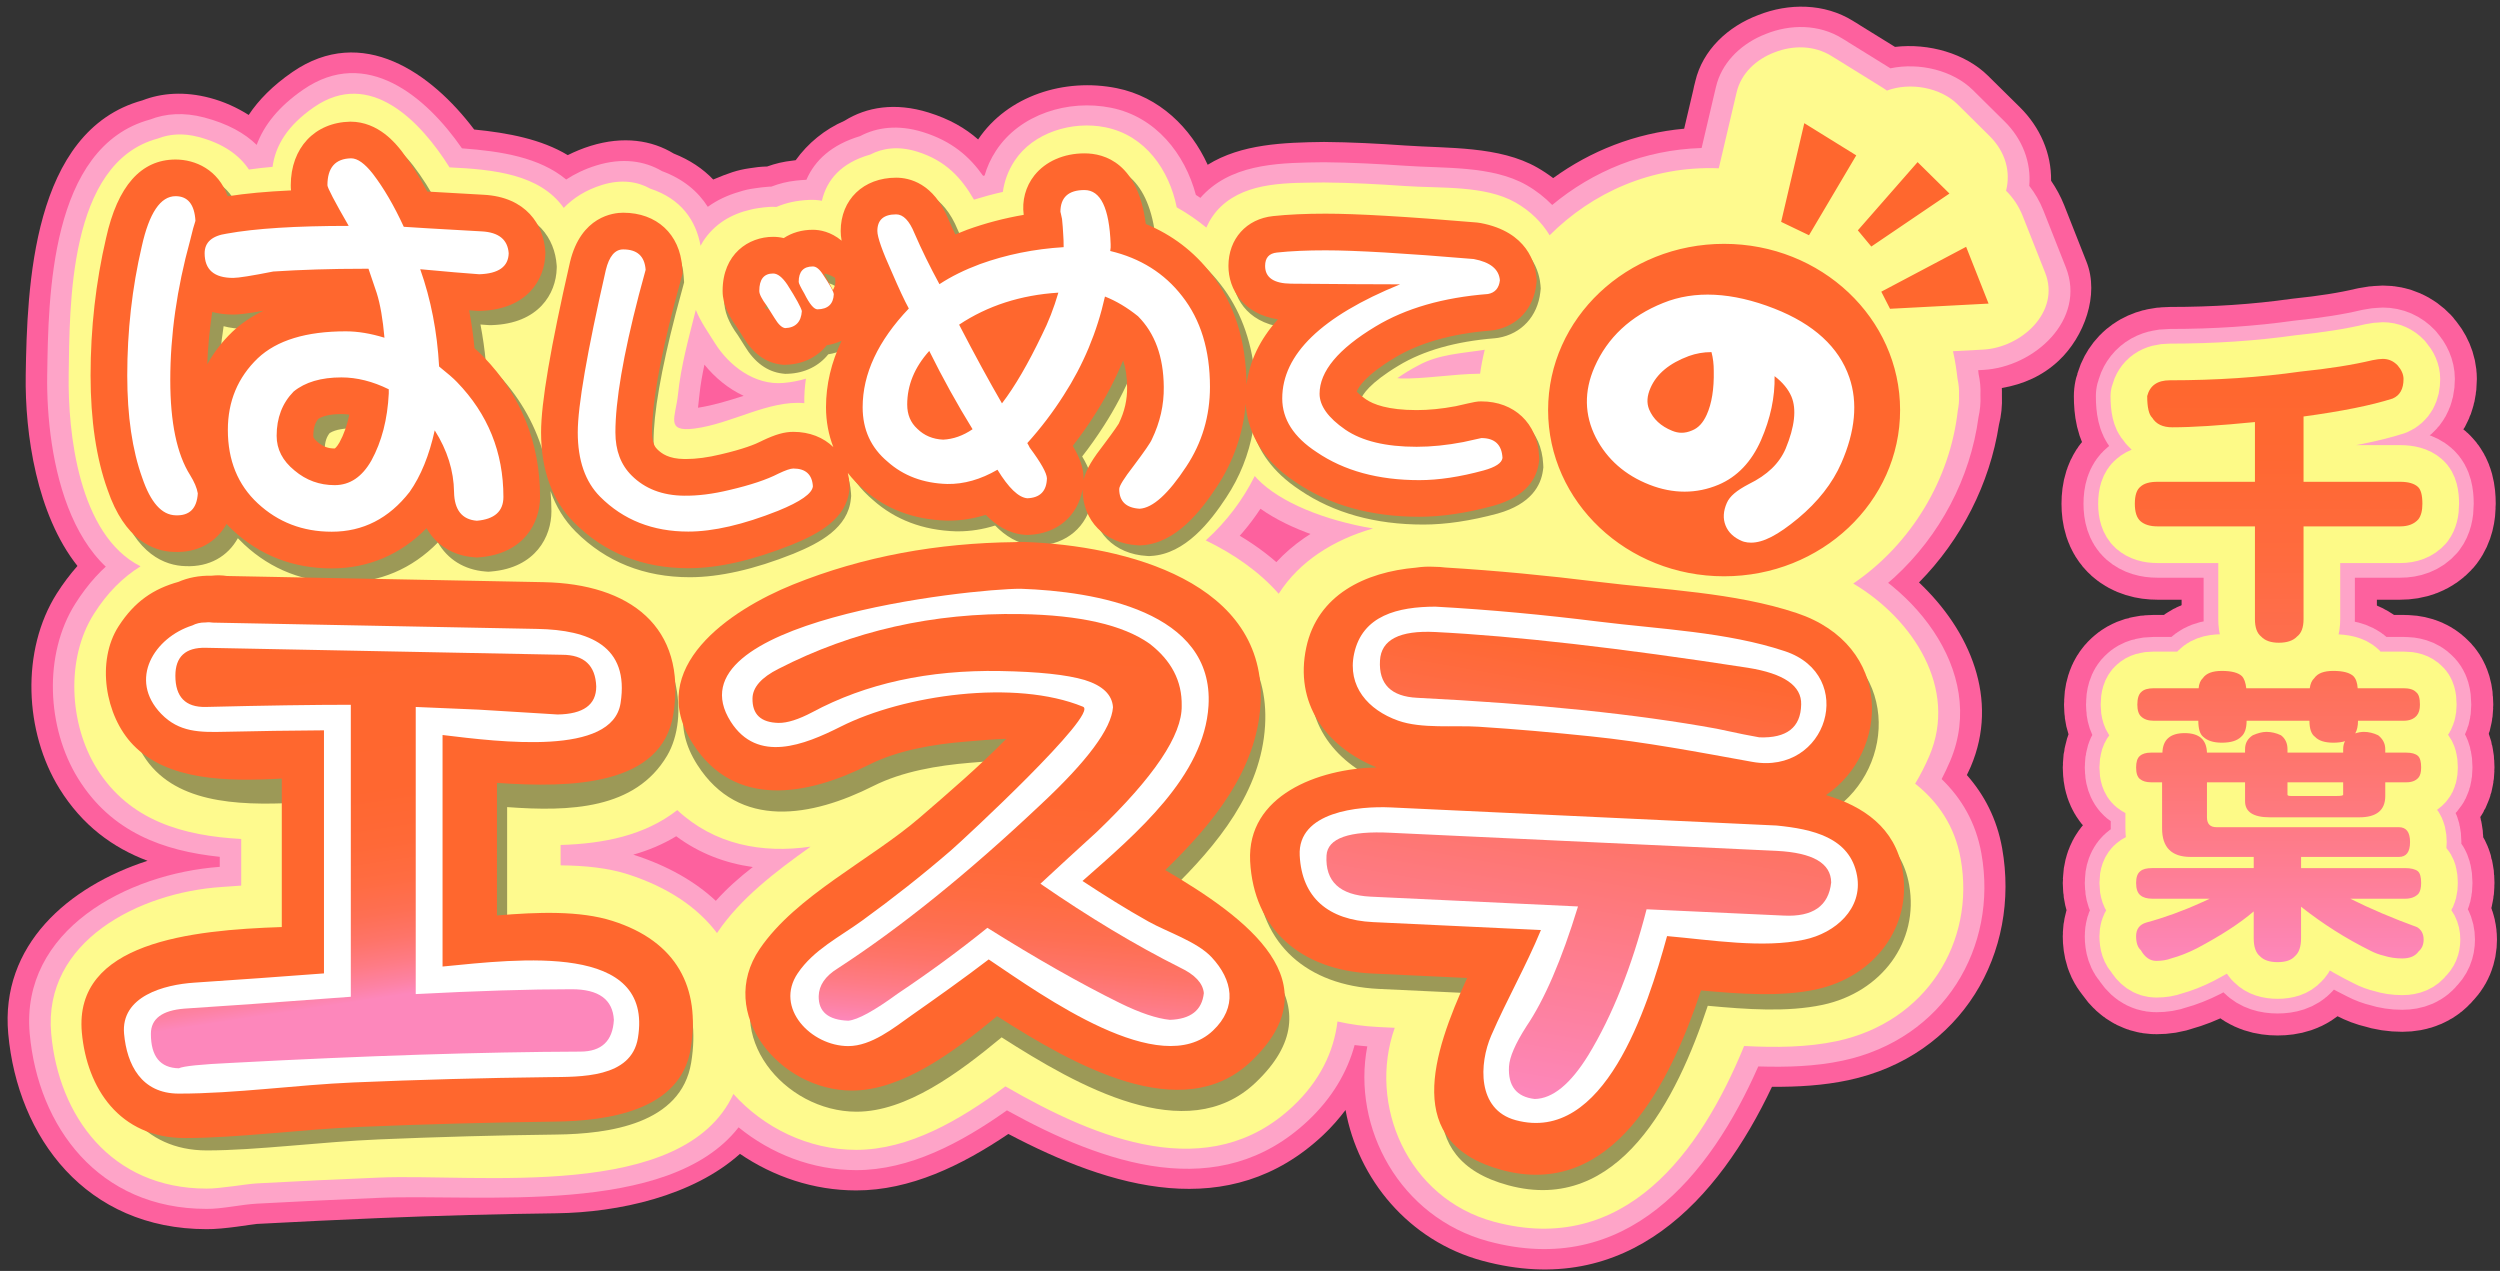
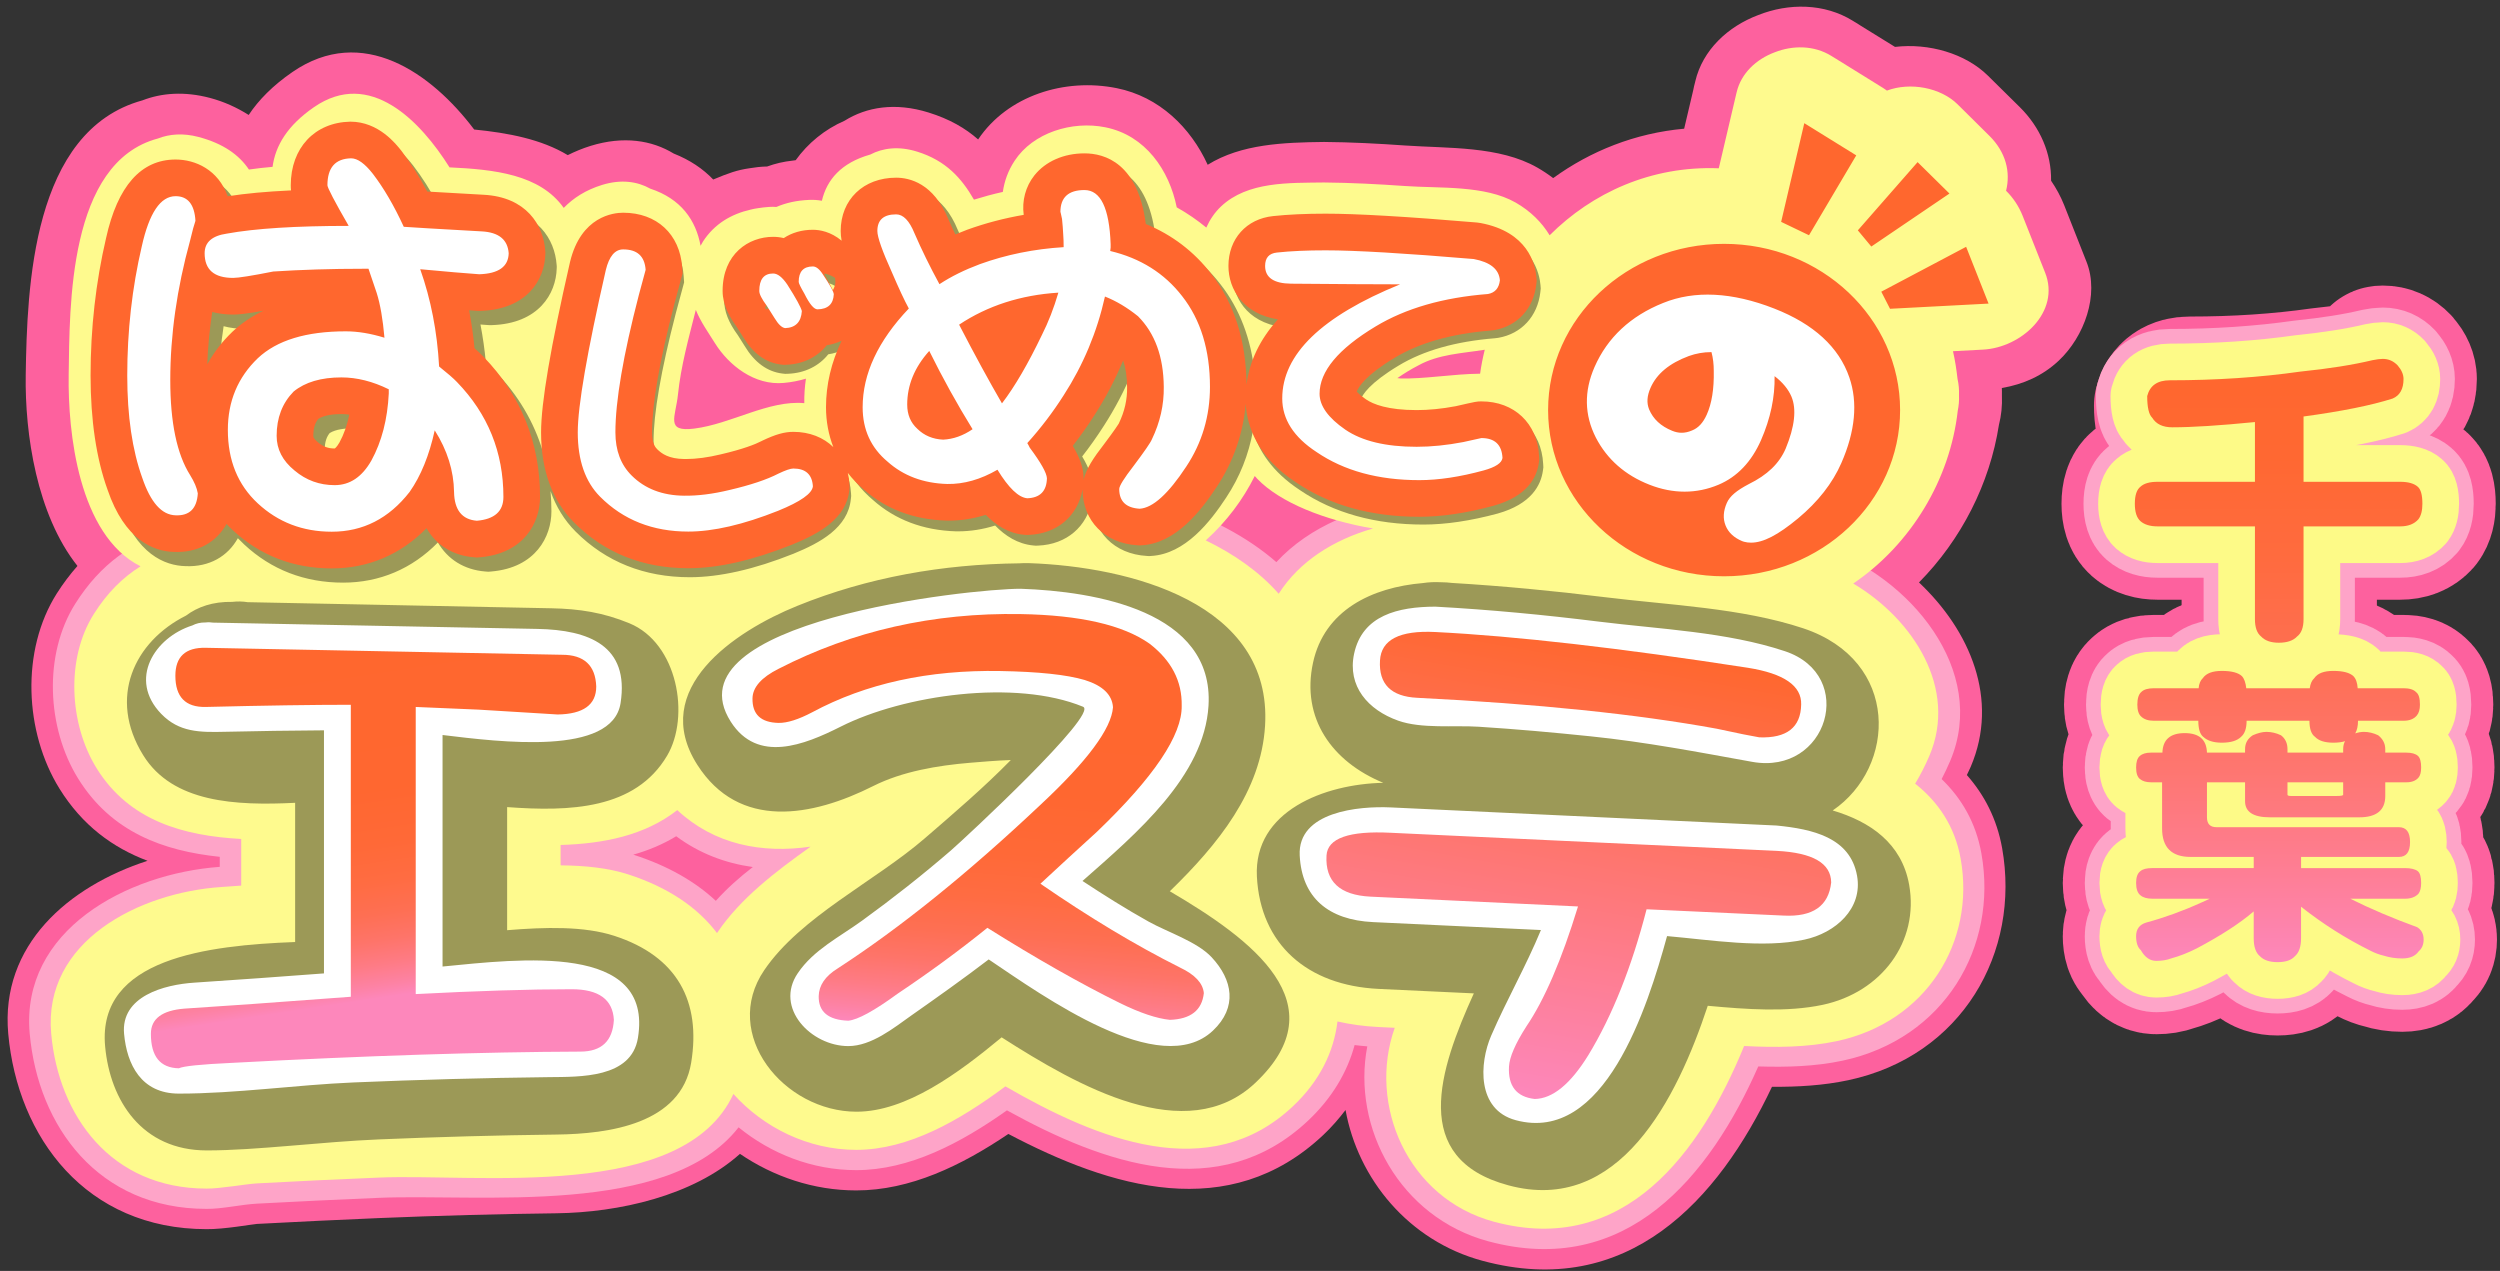
<svg xmlns="http://www.w3.org/2000/svg" version="1.1" x="0px" y="0px" width="299px" height="152px" viewBox="-0.91 -0.798 299 152" enable-background="new -0.91 -0.798 299 152" xml:space="preserve">
  <rect x="-0.91" y="-0.798" width="299" height="152" fill="#333333" stroke="none" />
  <defs>
</defs>
  <g>
    <g>
-       <path fill="none" stroke="#FD619E" stroke-width="17.541" stroke-linecap="round" stroke-linejoin="round" d="M284.074,42.125    c0.684,0,1.282,0.26,1.775,0.781c0.47,0.544,0.703,1.087,0.703,1.627c0,1.185-0.436,1.965-1.298,2.334    c-2.539,0.812-6.097,1.53-10.66,2.147v7.81h11.546c0.967,0,1.67,0.198,2.112,0.59c0.373,0.322,0.556,1.002,0.556,2.039    c0,0.815-0.159,1.433-0.478,1.853c-0.497,0.567-1.224,0.851-2.19,0.851h-11.546v11.107c0,0.982-0.26,1.678-0.78,2.07    c-0.466,0.493-1.196,0.738-2.183,0.738c-0.937,0-1.639-0.245-2.105-0.738c-0.497-0.392-0.745-1.087-0.745-2.07V62.157h-11.658    c-0.894,0-1.569-0.214-2.039-0.629c-0.443-0.396-0.668-1.087-0.668-2.074c0-1.014,0.225-1.689,0.668-2.039    c0.423-0.393,1.099-0.59,2.039-0.59h11.658v-7.146c-4.218,0.419-7.515,0.629-9.884,0.629c-1.138,0-1.934-0.381-2.404-1.146    c-0.396-0.373-0.598-1.235-0.598-2.59c0.322-1.258,1.228-1.887,2.703-1.887c5.557,0,10.765-0.35,15.627-1.041    c3.379-0.346,6.253-0.8,8.626-1.367C283.344,42.18,283.748,42.125,284.074,42.125z" />
+       <path fill="none" stroke="#FD619E" stroke-width="17.541" stroke-linecap="round" stroke-linejoin="round" d="M284.074,42.125    c0.684,0,1.282,0.26,1.775,0.781c0.47,0.544,0.703,1.087,0.703,1.627c0,1.185-0.436,1.965-1.298,2.334    c-2.539,0.812-6.097,1.53-10.66,2.147v7.81h11.546c0.967,0,1.67,0.198,2.112,0.59c0.373,0.322,0.556,1.002,0.556,2.039    c0,0.815-0.159,1.433-0.478,1.853c-0.497,0.567-1.224,0.851-2.19,0.851h-11.546v11.107c0,0.982-0.26,1.678-0.78,2.07    c-0.466,0.493-1.196,0.738-2.183,0.738c-0.937,0-1.639-0.245-2.105-0.738c-0.497-0.392-0.745-1.087-0.745-2.07V62.157h-11.658    c-0.894,0-1.569-0.214-2.039-0.629c-0.443-0.396-0.668-1.087-0.668-2.074c0-1.014,0.225-1.689,0.668-2.039    c0.423-0.393,1.099-0.59,2.039-0.59h11.658v-7.146c-4.218,0.419-7.515,0.629-9.884,0.629c-0.396-0.373-0.598-1.235-0.598-2.59c0.322-1.258,1.228-1.887,2.703-1.887c5.557,0,10.765-0.35,15.627-1.041    c3.379-0.346,6.253-0.8,8.626-1.367C283.344,42.18,283.748,42.125,284.074,42.125z" />
      <path fill="none" stroke="#FD619E" stroke-width="17.541" stroke-linecap="round" stroke-linejoin="round" d="M256.675,81.517    h5.371c0.047-0.544,0.218-0.947,0.513-1.22c0.396-0.57,1.149-0.854,2.261-0.854c1.161,0,1.965,0.209,2.407,0.629    c0.272,0.295,0.442,0.776,0.517,1.444h7.593c0.069-0.544,0.256-0.947,0.551-1.22c0.396-0.57,1.149-0.854,2.257-0.854    c1.161,0,1.969,0.209,2.411,0.629c0.296,0.295,0.467,0.776,0.513,1.444h5.484c0.714,0,1.223,0.159,1.515,0.481    c0.299,0.218,0.446,0.715,0.446,1.479c0,0.567-0.12,1.002-0.369,1.294c-0.35,0.427-0.878,0.633-1.592,0.633h-5.445    c0,0.617-0.108,1.118-0.33,1.515c0.342-0.12,0.688-0.183,1.037-0.183c0.567,0,1.134,0.136,1.701,0.404    c0.566,0.446,0.851,1.002,0.851,1.666v0.411h2.521c0.637,0,1.11,0.136,1.401,0.404c0.253,0.248,0.369,0.707,0.369,1.371    c0,0.57-0.108,0.975-0.326,1.223c-0.326,0.373-0.808,0.552-1.444,0.552h-2.521v1.635c0,1.701-1.037,2.552-3.111,2.552h-10.695    c-1.977,0-2.963-0.645-2.963-1.923v-2.264h-4.556v4.187c0,0.792,0.381,1.181,1.149,1.181h21.803c0.894,0,1.336,0.598,1.336,1.778    c0,1.188-0.442,1.779-1.336,1.779h-11.697v1.336h12.438c0.695,0,1.2,0.12,1.519,0.364c0.272,0.226,0.404,0.691,0.404,1.41    c0,0.59-0.108,1.021-0.326,1.297c-0.373,0.389-0.901,0.591-1.597,0.591h-6.551c2.415,1.211,5.087,2.342,8,3.405    c0.513,0.318,0.772,0.815,0.772,1.479c0,0.595-0.198,1.061-0.59,1.406c-0.4,0.567-1.053,0.854-1.962,0.854    c-0.792,0-1.529-0.112-2.221-0.334c-0.544-0.124-1.076-0.326-1.593-0.594c-2.939-1.457-5.701-3.208-8.295-5.259v3.774    c0,1.018-0.249,1.732-0.738,2.148c-0.419,0.474-1.11,0.706-2.073,0.706c-0.937,0-1.643-0.232-2.105-0.706    c-0.501-0.416-0.745-1.131-0.745-2.148v-3.215c-1.632,1.405-3.884,2.869-6.773,4.403c-1.063,0.544-2.097,0.948-3.11,1.224    c-0.521,0.198-1.111,0.291-1.775,0.291c-0.745,0-1.362-0.427-1.849-1.289c-0.372-0.322-0.559-0.882-0.559-1.67    c0-0.835,0.403-1.383,1.22-1.627c2.12-0.571,4.334-1.367,6.625-2.408c0.326-0.147,0.645-0.295,0.967-0.442h-6.886    c-0.617,0-1.087-0.137-1.409-0.408c-0.346-0.271-0.517-0.765-0.517-1.479c0-0.691,0.171-1.161,0.517-1.41    c0.275-0.244,0.741-0.364,1.409-0.364h12.141v-1.336h-7.55c-2.272,0-3.41-1.135-3.41-3.406v-5.519h-1.332    c-0.566,0-1.01-0.136-1.332-0.404c-0.295-0.248-0.442-0.702-0.442-1.37c0-0.664,0.147-1.123,0.442-1.371    c0.295-0.269,0.742-0.404,1.332-0.404h1.371c0.047-1.554,0.939-2.334,2.664-2.334c1.729,0,2.617,0.78,2.664,2.334h4.556v-0.411    c0-0.715,0.307-1.267,0.924-1.666c0.618-0.269,1.161-0.404,1.632-0.404c0.594,0,1.169,0.136,1.739,0.404    c0.521,0.399,0.781,0.951,0.781,1.666v0.411h6.66v-0.411c0-0.365,0.073-0.688,0.221-0.96c-0.364,0.125-0.839,0.183-1.409,0.183    c-1.006,0-1.736-0.232-2.179-0.699c-0.446-0.318-0.668-0.963-0.668-1.926h-7.515c0,0.913-0.222,1.558-0.664,1.926    c-0.474,0.467-1.239,0.699-2.299,0.699c-0.987,0-1.725-0.232-2.222-0.699c-0.396-0.318-0.591-0.963-0.591-1.926h-5.332    c-0.641,0-1.134-0.159-1.479-0.481c-0.322-0.272-0.481-0.754-0.481-1.445c0-0.737,0.159-1.246,0.481-1.518    C255.491,81.664,255.988,81.517,256.675,81.517z M272.672,92.768v1.483c0,0.101,0.147,0.151,0.442,0.151h5.437    c0.521,0,0.781-0.051,0.781-0.151v-1.483H272.672z" />
    </g>
    <g>
      <path fill="none" stroke="#FEA4C8" stroke-width="12.278" stroke-linecap="round" stroke-linejoin="round" d="M284.074,42.125    c0.684,0,1.282,0.26,1.775,0.781c0.47,0.544,0.703,1.087,0.703,1.627c0,1.185-0.436,1.965-1.298,2.334    c-2.539,0.812-6.097,1.53-10.66,2.147v7.81h11.546c0.967,0,1.67,0.198,2.112,0.59c0.373,0.322,0.556,1.002,0.556,2.039    c0,0.815-0.159,1.433-0.478,1.853c-0.497,0.567-1.224,0.851-2.19,0.851h-11.546v11.107c0,0.982-0.26,1.678-0.78,2.07    c-0.466,0.493-1.196,0.738-2.183,0.738c-0.937,0-1.639-0.245-2.105-0.738c-0.497-0.392-0.745-1.087-0.745-2.07V62.157h-11.658    c-0.894,0-1.569-0.214-2.039-0.629c-0.443-0.396-0.668-1.087-0.668-2.074c0-1.014,0.225-1.689,0.668-2.039    c0.423-0.393,1.099-0.59,2.039-0.59h11.658v-7.146c-4.218,0.419-7.515,0.629-9.884,0.629c-1.138,0-1.934-0.381-2.404-1.146    c-0.396-0.373-0.598-1.235-0.598-2.59c0.322-1.258,1.228-1.887,2.703-1.887c5.557,0,10.765-0.35,15.627-1.041    c3.379-0.346,6.253-0.8,8.626-1.367C283.344,42.18,283.748,42.125,284.074,42.125z" />
      <path fill="none" stroke="#FEA4C8" stroke-width="12.278" stroke-linecap="round" stroke-linejoin="round" d="M256.675,81.517    h5.371c0.047-0.544,0.218-0.947,0.513-1.22c0.396-0.57,1.149-0.854,2.261-0.854c1.161,0,1.965,0.209,2.407,0.629    c0.272,0.295,0.442,0.776,0.517,1.444h7.593c0.069-0.544,0.256-0.947,0.551-1.22c0.396-0.57,1.149-0.854,2.257-0.854    c1.161,0,1.969,0.209,2.411,0.629c0.296,0.295,0.467,0.776,0.513,1.444h5.484c0.714,0,1.223,0.159,1.515,0.481    c0.299,0.218,0.446,0.715,0.446,1.479c0,0.567-0.12,1.002-0.369,1.294c-0.35,0.427-0.878,0.633-1.592,0.633h-5.445    c0,0.617-0.108,1.118-0.33,1.515c0.342-0.12,0.688-0.183,1.037-0.183c0.567,0,1.134,0.136,1.701,0.404    c0.566,0.446,0.851,1.002,0.851,1.666v0.411h2.521c0.637,0,1.11,0.136,1.401,0.404c0.253,0.248,0.369,0.707,0.369,1.371    c0,0.57-0.108,0.975-0.326,1.223c-0.326,0.373-0.808,0.552-1.444,0.552h-2.521v1.635c0,1.701-1.037,2.552-3.111,2.552h-10.695    c-1.977,0-2.963-0.645-2.963-1.923v-2.264h-4.556v4.187c0,0.792,0.381,1.181,1.149,1.181h21.803c0.894,0,1.336,0.598,1.336,1.778    c0,1.188-0.442,1.779-1.336,1.779h-11.697v1.336h12.438c0.695,0,1.2,0.12,1.519,0.364c0.272,0.226,0.404,0.691,0.404,1.41    c0,0.59-0.108,1.021-0.326,1.297c-0.373,0.389-0.901,0.591-1.597,0.591h-6.551c2.415,1.211,5.087,2.342,8,3.405    c0.513,0.318,0.772,0.815,0.772,1.479c0,0.595-0.198,1.061-0.59,1.406c-0.4,0.567-1.053,0.854-1.962,0.854    c-0.792,0-1.529-0.112-2.221-0.334c-0.544-0.124-1.076-0.326-1.593-0.594c-2.939-1.457-5.701-3.208-8.295-5.259v3.774    c0,1.018-0.249,1.732-0.738,2.148c-0.419,0.474-1.11,0.706-2.073,0.706c-0.937,0-1.643-0.232-2.105-0.706    c-0.501-0.416-0.745-1.131-0.745-2.148v-3.215c-1.632,1.405-3.884,2.869-6.773,4.403c-1.063,0.544-2.097,0.948-3.11,1.224    c-0.521,0.198-1.111,0.291-1.775,0.291c-0.745,0-1.362-0.427-1.849-1.289c-0.372-0.322-0.559-0.882-0.559-1.67    c0-0.835,0.403-1.383,1.22-1.627c2.12-0.571,4.334-1.367,6.625-2.408c0.326-0.147,0.645-0.295,0.967-0.442h-6.886    c-0.617,0-1.087-0.137-1.409-0.408c-0.346-0.271-0.517-0.765-0.517-1.479c0-0.691,0.171-1.161,0.517-1.41    c0.275-0.244,0.741-0.364,1.409-0.364h12.141v-1.336h-7.55c-2.272,0-3.41-1.135-3.41-3.406v-5.519h-1.332    c-0.566,0-1.01-0.136-1.332-0.404c-0.295-0.248-0.442-0.702-0.442-1.37c0-0.664,0.147-1.123,0.442-1.371    c0.295-0.269,0.742-0.404,1.332-0.404h1.371c0.047-1.554,0.939-2.334,2.664-2.334c1.729,0,2.617,0.78,2.664,2.334h4.556v-0.411    c0-0.715,0.307-1.267,0.924-1.666c0.618-0.269,1.161-0.404,1.632-0.404c0.594,0,1.169,0.136,1.739,0.404    c0.521,0.399,0.781,0.951,0.781,1.666v0.411h6.66v-0.411c0-0.365,0.073-0.688,0.221-0.96c-0.364,0.125-0.839,0.183-1.409,0.183    c-1.006,0-1.736-0.232-2.179-0.699c-0.446-0.318-0.668-0.963-0.668-1.926h-7.515c0,0.913-0.222,1.558-0.664,1.926    c-0.474,0.467-1.239,0.699-2.299,0.699c-0.987,0-1.725-0.232-2.222-0.699c-0.396-0.318-0.591-0.963-0.591-1.926h-5.332    c-0.641,0-1.134-0.159-1.479-0.481c-0.322-0.272-0.481-0.754-0.481-1.445c0-0.737,0.159-1.246,0.481-1.518    C255.491,81.664,255.988,81.517,256.675,81.517z M272.672,92.768v1.483c0,0.101,0.147,0.151,0.442,0.151h5.437    c0.521,0,0.781-0.051,0.781-0.151v-1.483H272.672z" />
    </g>
    <g>
      <path fill="none" stroke="#FDFA87" stroke-width="8.77" stroke-linecap="round" stroke-linejoin="round" d="M284.074,42.125    c0.684,0,1.282,0.26,1.775,0.781c0.47,0.544,0.703,1.087,0.703,1.627c0,1.185-0.436,1.965-1.298,2.334    c-2.539,0.812-6.097,1.53-10.66,2.147v7.81h11.546c0.967,0,1.67,0.198,2.112,0.59c0.373,0.322,0.556,1.002,0.556,2.039    c0,0.815-0.159,1.433-0.478,1.853c-0.497,0.567-1.224,0.851-2.19,0.851h-11.546v11.107c0,0.982-0.26,1.678-0.78,2.07    c-0.466,0.493-1.196,0.738-2.183,0.738c-0.937,0-1.639-0.245-2.105-0.738c-0.497-0.392-0.745-1.087-0.745-2.07V62.157h-11.658    c-0.894,0-1.569-0.214-2.039-0.629c-0.443-0.396-0.668-1.087-0.668-2.074c0-1.014,0.225-1.689,0.668-2.039    c0.423-0.393,1.099-0.59,2.039-0.59h11.658v-7.146c-4.218,0.419-7.515,0.629-9.884,0.629c-1.138,0-1.934-0.381-2.404-1.146    c-0.396-0.373-0.598-1.235-0.598-2.59c0.322-1.258,1.228-1.887,2.703-1.887c5.557,0,10.765-0.35,15.627-1.041    c3.379-0.346,6.253-0.8,8.626-1.367C283.344,42.18,283.748,42.125,284.074,42.125z" />
      <path fill="none" stroke="#FDFA87" stroke-width="8.77" stroke-linecap="round" stroke-linejoin="round" d="M256.675,81.517    h5.371c0.047-0.544,0.218-0.947,0.513-1.22c0.396-0.57,1.149-0.854,2.261-0.854c1.161,0,1.965,0.209,2.407,0.629    c0.272,0.295,0.442,0.776,0.517,1.444h7.593c0.069-0.544,0.256-0.947,0.551-1.22c0.396-0.57,1.149-0.854,2.257-0.854    c1.161,0,1.969,0.209,2.411,0.629c0.296,0.295,0.467,0.776,0.513,1.444h5.484c0.714,0,1.223,0.159,1.515,0.481    c0.299,0.218,0.446,0.715,0.446,1.479c0,0.567-0.12,1.002-0.369,1.294c-0.35,0.427-0.878,0.633-1.592,0.633h-5.445    c0,0.617-0.108,1.118-0.33,1.515c0.342-0.12,0.688-0.183,1.037-0.183c0.567,0,1.134,0.136,1.701,0.404    c0.566,0.446,0.851,1.002,0.851,1.666v0.411h2.521c0.637,0,1.11,0.136,1.401,0.404c0.253,0.248,0.369,0.707,0.369,1.371    c0,0.57-0.108,0.975-0.326,1.223c-0.326,0.373-0.808,0.552-1.444,0.552h-2.521v1.635c0,1.701-1.037,2.552-3.111,2.552h-10.695    c-1.977,0-2.963-0.645-2.963-1.923v-2.264h-4.556v4.187c0,0.792,0.381,1.181,1.149,1.181h21.803c0.894,0,1.336,0.598,1.336,1.778    c0,1.188-0.442,1.779-1.336,1.779h-11.697v1.336h12.438c0.695,0,1.2,0.12,1.519,0.364c0.272,0.226,0.404,0.691,0.404,1.41    c0,0.59-0.108,1.021-0.326,1.297c-0.373,0.389-0.901,0.591-1.597,0.591h-6.551c2.415,1.211,5.087,2.342,8,3.405    c0.513,0.318,0.772,0.815,0.772,1.479c0,0.595-0.198,1.061-0.59,1.406c-0.4,0.567-1.053,0.854-1.962,0.854    c-0.792,0-1.529-0.112-2.221-0.334c-0.544-0.124-1.076-0.326-1.593-0.594c-2.939-1.457-5.701-3.208-8.295-5.259v3.774    c0,1.018-0.249,1.732-0.738,2.148c-0.419,0.474-1.11,0.706-2.073,0.706c-0.937,0-1.643-0.232-2.105-0.706    c-0.501-0.416-0.745-1.131-0.745-2.148v-3.215c-1.632,1.405-3.884,2.869-6.773,4.403c-1.063,0.544-2.097,0.948-3.11,1.224    c-0.521,0.198-1.111,0.291-1.775,0.291c-0.745,0-1.362-0.427-1.849-1.289c-0.372-0.322-0.559-0.882-0.559-1.67    c0-0.835,0.403-1.383,1.22-1.627c2.12-0.571,4.334-1.367,6.625-2.408c0.326-0.147,0.645-0.295,0.967-0.442h-6.886    c-0.617,0-1.087-0.137-1.409-0.408c-0.346-0.271-0.517-0.765-0.517-1.479c0-0.691,0.171-1.161,0.517-1.41    c0.275-0.244,0.741-0.364,1.409-0.364h12.141v-1.336h-7.55c-2.272,0-3.41-1.135-3.41-3.406v-5.519h-1.332    c-0.566,0-1.01-0.136-1.332-0.404c-0.295-0.248-0.442-0.702-0.442-1.37c0-0.664,0.147-1.123,0.442-1.371    c0.295-0.269,0.742-0.404,1.332-0.404h1.371c0.047-1.554,0.939-2.334,2.664-2.334c1.729,0,2.617,0.78,2.664,2.334h4.556v-0.411    c0-0.715,0.307-1.267,0.924-1.666c0.618-0.269,1.161-0.404,1.632-0.404c0.594,0,1.169,0.136,1.739,0.404    c0.521,0.399,0.781,0.951,0.781,1.666v0.411h6.66v-0.411c0-0.365,0.073-0.688,0.221-0.96c-0.364,0.125-0.839,0.183-1.409,0.183    c-1.006,0-1.736-0.232-2.179-0.699c-0.446-0.318-0.668-0.963-0.668-1.926h-7.515c0,0.913-0.222,1.558-0.664,1.926    c-0.474,0.467-1.239,0.699-2.299,0.699c-0.987,0-1.725-0.232-2.222-0.699c-0.396-0.318-0.591-0.963-0.591-1.926h-5.332    c-0.641,0-1.134-0.159-1.479-0.481c-0.322-0.272-0.481-0.754-0.481-1.445c0-0.737,0.159-1.246,0.481-1.518    C255.491,81.664,255.988,81.517,256.675,81.517z M272.672,92.768v1.483c0,0.101,0.147,0.151,0.442,0.151h5.437    c0.521,0,0.781-0.051,0.781-0.151v-1.483H272.672z" />
    </g>
    <g>
      <linearGradient id="SVGID_1_" gradientUnits="userSpaceOnUse" x1="271.686" y1="114.278" x2="271.686" y2="42.126">
        <stop offset="0" style="stop-color:#FD87BB" />
        <stop offset="0.147" style="stop-color:#FE7E95" />
        <stop offset="0.321" style="stop-color:#FE7670" />
        <stop offset="0.495" style="stop-color:#FE6F53" />
        <stop offset="0.667" style="stop-color:#FF6B3F" />
        <stop offset="0.837" style="stop-color:#FF6832" />
        <stop offset="1" style="stop-color:#FF672E" />
      </linearGradient>
      <path fill="url(#SVGID_1_)" d="M284.074,42.125c0.684,0,1.282,0.26,1.775,0.781c0.47,0.544,0.703,1.087,0.703,1.627    c0,1.185-0.436,1.965-1.298,2.334c-2.539,0.812-6.097,1.53-10.66,2.147v7.81h11.546c0.967,0,1.67,0.198,2.112,0.59    c0.373,0.322,0.556,1.002,0.556,2.039c0,0.815-0.159,1.433-0.478,1.853c-0.497,0.567-1.224,0.851-2.19,0.851h-11.546v11.107    c0,0.982-0.26,1.678-0.78,2.07c-0.466,0.493-1.196,0.738-2.183,0.738c-0.937,0-1.639-0.245-2.105-0.738    c-0.497-0.392-0.745-1.087-0.745-2.07V62.157h-11.658c-0.894,0-1.569-0.214-2.039-0.629c-0.443-0.396-0.668-1.087-0.668-2.074    c0-1.014,0.225-1.689,0.668-2.039c0.423-0.393,1.099-0.59,2.039-0.59h11.658v-7.146c-4.218,0.419-7.515,0.629-9.884,0.629    c-1.138,0-1.934-0.381-2.404-1.146c-0.396-0.373-0.598-1.235-0.598-2.59c0.322-1.258,1.228-1.887,2.703-1.887    c5.557,0,10.765-0.35,15.627-1.041c3.379-0.346,6.253-0.8,8.626-1.367C283.344,42.18,283.748,42.125,284.074,42.125z" />
      <linearGradient id="SVGID_2_" gradientUnits="userSpaceOnUse" x1="271.686" y1="114.278" x2="271.686" y2="42.126">
        <stop offset="0" style="stop-color:#FD87BB" />
        <stop offset="0.147" style="stop-color:#FE7E95" />
        <stop offset="0.321" style="stop-color:#FE7670" />
        <stop offset="0.495" style="stop-color:#FE6F53" />
        <stop offset="0.667" style="stop-color:#FF6B3F" />
        <stop offset="0.837" style="stop-color:#FF6832" />
        <stop offset="1" style="stop-color:#FF672E" />
      </linearGradient>
      <path fill="url(#SVGID_2_)" d="M256.675,81.517h5.371c0.047-0.544,0.218-0.947,0.513-1.22c0.396-0.57,1.149-0.854,2.261-0.854    c1.161,0,1.965,0.209,2.407,0.629c0.272,0.295,0.442,0.776,0.517,1.444h7.593c0.069-0.544,0.256-0.947,0.551-1.22    c0.396-0.57,1.149-0.854,2.257-0.854c1.161,0,1.969,0.209,2.411,0.629c0.296,0.295,0.467,0.776,0.513,1.444h5.484    c0.714,0,1.223,0.159,1.515,0.481c0.299,0.218,0.446,0.715,0.446,1.479c0,0.567-0.12,1.002-0.369,1.294    c-0.35,0.427-0.878,0.633-1.592,0.633h-5.445c0,0.617-0.108,1.118-0.33,1.515c0.342-0.12,0.688-0.183,1.037-0.183    c0.567,0,1.134,0.136,1.701,0.404c0.566,0.446,0.851,1.002,0.851,1.666v0.411h2.521c0.637,0,1.11,0.136,1.401,0.404    c0.253,0.248,0.369,0.707,0.369,1.371c0,0.57-0.108,0.975-0.326,1.223c-0.326,0.373-0.808,0.552-1.444,0.552h-2.521v1.635    c0,1.701-1.037,2.552-3.111,2.552h-10.695c-1.977,0-2.963-0.645-2.963-1.923v-2.264h-4.556v4.187c0,0.792,0.381,1.181,1.149,1.181    h21.803c0.894,0,1.336,0.598,1.336,1.778c0,1.188-0.442,1.779-1.336,1.779h-11.697v1.336h12.438c0.695,0,1.2,0.12,1.519,0.364    c0.272,0.226,0.404,0.691,0.404,1.41c0,0.59-0.108,1.021-0.326,1.297c-0.373,0.389-0.901,0.591-1.597,0.591h-6.551    c2.415,1.211,5.087,2.342,8,3.405c0.513,0.318,0.772,0.815,0.772,1.479c0,0.595-0.198,1.061-0.59,1.406    c-0.4,0.567-1.053,0.854-1.962,0.854c-0.792,0-1.529-0.112-2.221-0.334c-0.544-0.124-1.076-0.326-1.593-0.594    c-2.939-1.457-5.701-3.208-8.295-5.259v3.774c0,1.018-0.249,1.732-0.738,2.148c-0.419,0.474-1.11,0.706-2.073,0.706    c-0.937,0-1.643-0.232-2.105-0.706c-0.501-0.416-0.745-1.131-0.745-2.148v-3.215c-1.632,1.405-3.884,2.869-6.773,4.403    c-1.063,0.544-2.097,0.948-3.11,1.224c-0.521,0.198-1.111,0.291-1.775,0.291c-0.745,0-1.362-0.427-1.849-1.289    c-0.372-0.322-0.559-0.882-0.559-1.67c0-0.835,0.403-1.383,1.22-1.627c2.12-0.571,4.334-1.367,6.625-2.408    c0.326-0.147,0.645-0.295,0.967-0.442h-6.886c-0.617,0-1.087-0.137-1.409-0.408c-0.346-0.271-0.517-0.765-0.517-1.479    c0-0.691,0.171-1.161,0.517-1.41c0.275-0.244,0.741-0.364,1.409-0.364h12.141v-1.336h-7.55c-2.272,0-3.41-1.135-3.41-3.406v-5.519    h-1.332c-0.566,0-1.01-0.136-1.332-0.404c-0.295-0.248-0.442-0.702-0.442-1.37c0-0.664,0.147-1.123,0.442-1.371    c0.295-0.269,0.742-0.404,1.332-0.404h1.371c0.047-1.554,0.939-2.334,2.664-2.334c1.729,0,2.617,0.78,2.664,2.334h4.556v-0.411    c0-0.715,0.307-1.267,0.924-1.666c0.618-0.269,1.161-0.404,1.632-0.404c0.594,0,1.169,0.136,1.739,0.404    c0.521,0.399,0.781,0.951,0.781,1.666v0.411h6.66v-0.411c0-0.365,0.073-0.688,0.221-0.96c-0.364,0.125-0.839,0.183-1.409,0.183    c-1.006,0-1.736-0.232-2.179-0.699c-0.446-0.318-0.668-0.963-0.668-1.926h-7.515c0,0.913-0.222,1.558-0.664,1.926    c-0.474,0.467-1.239,0.699-2.299,0.699c-0.987,0-1.725-0.232-2.222-0.699c-0.396-0.318-0.591-0.963-0.591-1.926h-5.332    c-0.641,0-1.134-0.159-1.479-0.481c-0.322-0.272-0.481-0.754-0.481-1.445c0-0.737,0.159-1.246,0.481-1.518    C255.491,81.664,255.988,81.517,256.675,81.517z M272.672,92.768v1.483c0,0.101,0.147,0.151,0.442,0.151h5.437    c0.521,0,0.781-0.051,0.781-0.151v-1.483H272.672z" />
    </g>
  </g>
  <path fill="#FD619E" d="M248.64,30.521c-0.893-2.264-1.786-4.524-2.68-6.792c-0.415-1.044-0.951-2.015-1.561-2.913  c0.05-3.25-1.302-6.392-3.74-8.8c-1.273-1.258-2.544-2.509-3.813-3.763c-2.691-2.657-7.08-3.919-11.115-3.441  c-1.379-0.854-2.761-1.705-4.14-2.56c-0.245-0.167-0.497-0.322-0.757-0.47c-0.043-0.027-0.09-0.054-0.133-0.085  c-3.429-2.125-7.689-2.136-11.324-0.695c-3.639,1.371-6.652,4.179-7.534,7.934c-0.008,0.039-0.016,0.074-0.023,0.109  c-0.085,0.303-0.159,0.61-0.214,0.917c-0.364,1.546-0.729,3.087-1.091,4.633c-5.884,0.532-11.204,2.676-15.666,5.907  c-0.595-0.451-1.22-0.87-1.892-1.254c-4.552-2.602-10.695-2.288-15.833-2.645c-3.224-0.229-6.455-0.396-9.686-0.423  c-4.781,0.062-9.876,0.225-13.908,2.73c-2.039-4.455-5.786-8.136-10.866-9.161c-6.264-1.266-13.083,0.905-16.59,6.132  c-1.522-1.34-3.414-2.442-5.934-3.223c-4-1.243-7.414-0.656-10.031,0.979c-2.389,1.041-4.396,2.695-5.856,4.727  c-0.117,0.011-0.229,0.031-0.342,0.046c-1.149,0.128-2.062,0.346-3.072,0.707c-0.715,0.011-1.417,0.093-2.105,0.209  c-1.503,0.218-2.501,0.579-4.342,1.348c-1.231-1.29-2.8-2.346-4.727-3.107c-2.606-1.588-5.988-2.136-9.938-0.917  c-1.002,0.311-1.895,0.691-2.734,1.107c-3.146-1.899-7.095-2.656-11.192-3.064c-5.088-6.75-13.368-12.645-21.744-6.87  c-2.331,1.607-4.027,3.328-5.224,5.13c-1.417-0.897-2.975-1.6-4.629-2.039c-3.06-0.808-5.782-0.598-8.074,0.291  C2.911,14.84,2.333,33.59,2.166,44.052c-0.109,7.029,1.309,16.684,6.187,22.839c-0.866,0.983-1.693,2.066-2.474,3.297  C1.567,77.004,2.014,86.775,6.212,93.54c2.742,4.408,6.38,7.049,10.524,8.614c-9.457,3.067-17.616,10.07-16.661,20.676  c1.123,12.432,9.313,23.379,23.721,23.379c2.055,0.031,5.542-0.598,6.02-0.625c4.858-0.26,9.725-0.493,14.591-0.699  c7.08-0.295,14.16-0.485,21.247-0.574c7.425-0.098,16.323-2.07,21.934-7.107c3.989,2.715,8.8,4.373,13.911,4.373  c6.451,0,12.583-2.971,18.191-6.754c12.284,6.475,26.424,10.734,37.674,0.113c1.01-0.952,1.872-1.954,2.652-2.979  c1.483,8.206,7.511,15.643,16.373,18.035c17.398,4.695,28.219-7.259,34.63-20.809c3.096,0.023,6.159-0.159,9.104-0.784  c13.646-2.894,20.641-15.313,18.42-27.768c-0.63-3.511-2.141-6.377-4.218-8.734c0.151-0.33,0.318-0.648,0.462-0.986  c3.441-8.059-0.077-16.288-6.187-22.047c5.057-5.119,8.466-11.802,9.562-18.851c0.275-1.072,0.411-2.245,0.357-3.534  c0.012-0.299-0.004-0.583-0.008-0.87c2.566-0.443,4.878-1.453,6.827-3.293C248.353,39.469,250.202,34.475,248.64,30.521z" />
-   <path fill="#FEA4C8" d="M246.163,31.17c-0.894-2.264-1.79-4.532-2.684-6.792c-0.427-1.083-1.002-2.07-1.689-2.948  c0.253-2.831-0.835-5.616-2.947-7.701c-1.267-1.254-2.54-2.505-3.81-3.767c-2.365-2.334-6.377-3.32-9.849-2.59  c-1.67-1.033-3.341-2.066-5.011-3.103c-0.225-0.151-0.458-0.299-0.702-0.435c-0.02-0.011-0.043-0.027-0.066-0.042  c-2.757-1.709-6.19-1.709-9.106-0.536c-0.171,0.066-0.342,0.136-0.509,0.21c-0.02,0.012-0.039,0.02-0.059,0.027  c-2.629,1.173-4.754,3.309-5.41,6.098c-0.008,0.031-0.016,0.062-0.023,0.093c-0.065,0.233-0.12,0.466-0.167,0.703  c-0.509,2.171-1.021,4.346-1.529,6.517c-6.89,0.206-13.019,2.781-17.869,6.812c-0.881-0.894-1.895-1.705-3.071-2.377  c-4.121-2.354-9.896-1.98-14.536-2.314c-3.224-0.222-6.455-0.389-9.686-0.419c-4.905,0.066-10.408,0.058-14.133,3.581  c-0.229,0.213-0.446,0.443-0.652,0.68c-0.179-0.121-0.354-0.245-0.54-0.357c-1.309-4.905-4.788-9.34-10.125-10.416  c-5.157-1.045-10.924,0.78-13.767,5.114c-0.66,1.002-1.091,1.989-1.375,2.983c-0.063,0.016-0.121,0.027-0.179,0.042  c-1.616-2.295-3.725-4.155-7.212-5.239c-2.94-0.909-5.483-0.583-7.503,0.489c-3.414,1.029-5.41,2.893-6.42,5.22  c-0.221,0.012-0.442,0.027-0.645,0.042c-0.202,0.016-0.404,0.031-0.602,0.058c-1.099,0.125-1.957,0.342-2.967,0.727  c-0.082,0-0.163-0.008-0.249,0c-0.583,0.039-1.149,0.105-1.709,0.194c-0.613,0.078-1.219,0.21-1.833,0.412  c-1.382,0.396-2.656,0.982-3.787,1.802c-1.176-1.853-2.959-3.344-5.483-4.272c-2.07-1.223-4.738-1.639-7.849-0.676  c-1.394,0.431-2.571,1.01-3.604,1.682c-3.188-2.652-7.783-3.386-12.466-3.728c-4.276-6.179-11.425-12.237-18.991-7.018  c-2.948,2.035-4.691,4.256-5.561,6.606c-1.437-1.402-3.453-2.532-6.268-3.278c-2.455-0.648-4.637-0.478-6.474,0.241  c-12,3.258-12.171,21.239-12.311,30.56C4.585,53.695,7.288,70.46,20.787,70.46c2.284,0,4.416-0.56,6.268-1.542  c4.952,3.06,11.119,4.381,16.956,3.029c2.419-0.559,4.579-1.441,6.501-2.583c5.06,2.664,11.651,2.124,15.946-1.938l0,0  c2.579,1.678,5.468,2.924,8.26,3.67c8.055,2.14,16.711-0.68,23.904-3.918c1.708-0.773,3.114-1.833,4.233-3.064  c3.887,1.681,8.474,2.097,12.847,1.538c3.588,2.404,7.923,3.282,12.501,1.041c4.804,3.247,11.992,3.301,16.928-1.157  c1.856-1.678,3.422-3.526,4.711-5.488c7.096,5.002,20.505,6.932,29.558,3.95c5.919,7.126,15.41,11.689,25.228,12.066  c16.529,0.629,29.15-12.424,31.089-26.96c0.182-0.808,0.275-1.674,0.232-2.625c0.039-0.917-0.043-1.755-0.218-2.54  c-0.015-0.151-0.03-0.311-0.05-0.462c0.194-0.012,0.388-0.023,0.578-0.031C242.404,43.124,248.632,37.407,246.163,31.17z   M82.571,47.967c0.059-0.536,0.125-1.068,0.175-1.581c0.121-1.192,0.342-2.385,0.594-3.573c1.235,1.53,2.851,2.882,4.691,3.729  C86.264,47.108,84.455,47.675,82.571,47.967z" />
  <path fill="#FEA4C8" d="M236.065,101.272c-0.66-3.697-2.384-6.602-4.757-8.894c0.354-0.684,0.691-1.386,1.006-2.12  c4.645-10.87-4.882-22.148-15.188-25.585c-8.078-2.688-17.756-2.99-26.211-4.043c-5.759-0.714-11.538-1.27-17.336-1.635  c-0.723-0.085-1.452-0.144-2.198-0.14c-1.173-0.066-2.326,0.012-3.444,0.194c-6.237,0.664-12.229,3.087-16.194,7.383  c-7.107-6.194-18.028-9.15-27.807-9.771c-0.008,0-0.012,0-0.02,0c-0.606-0.039-1.208-0.07-1.802-0.089  c-0.625-0.023-1.243-0.008-1.853,0.039c-10.599,0.206-20.599,2.268-30.366,6.226c-2.73,1.103-5.457,2.303-7.903,3.879  c-0.947-0.707-1.977-1.328-3.118-1.798c-4.602-1.895-8.925-2.851-13.841-2.952c-11.503-0.225-23.014-0.458-34.525-0.688  c-1.188-0.182-2.419-0.221-3.674-0.07c-2.54-0.054-4.967,0.462-7.177,1.395c-4.727,1.433-8.498,3.961-11.562,8.8  c-3.841,6.082-3.402,14.882,0.338,20.914c3.969,6.399,10.152,8.652,16.94,9.363c0,0.399,0,0.8,0,1.199  c-11.08,0.805-23.841,7.562-22.73,19.95c1.006,11.119,8.222,20.956,21.154,20.956c1.818,0.023,4.121-0.521,6.02-0.625  c4.858-0.261,9.725-0.493,14.591-0.695c12.089-0.509,34.653,2.295,43.018-8.432c3.845,3.138,8.792,5.119,14.074,5.119  c6.357,0,12.478-3.224,18.02-7.15c11.643,6.432,25.379,11.274,36.032,1.216c2.882-2.723,4.68-5.81,5.55-9.025  c0.497,0.066,1.006,0.112,1.515,0.155c-1.872,9.744,3.906,20.455,14.458,23.31c16.544,4.462,26.506-7.771,32.304-20.909  c3.43,0.108,6.831,0,10.055-0.684C231.623,123.475,238.065,112.473,236.065,101.272z M84.703,106.942  c-2.481-2.314-5.721-4.179-9.787-5.495c-0.031-0.008-0.062-0.016-0.089-0.027c1.81-0.513,3.53-1.227,5.138-2.202  c2.761,2.051,5.875,3.224,9.161,3.682C87.546,104.119,86.059,105.432,84.703,106.942z" />
  <path fill="#FEFA8E" d="M243.689,31.815c-0.897-2.268-1.794-4.536-2.688-6.792c-0.458-1.161-1.146-2.179-1.984-3.006  c0.552-2.214-0.004-4.602-1.996-6.571c-1.267-1.254-2.54-2.505-3.803-3.767c-2.022-1.997-5.65-2.688-8.45-1.643  c-0.147-0.101-0.295-0.206-0.446-0.303c-1.907-1.181-3.814-2.361-5.717-3.546c-0.124-0.078-0.249-0.155-0.377-0.229  c-0.039-0.023-0.077-0.05-0.116-0.074c-2.055-1.27-4.603-1.282-6.777-0.423c-2.194,0.819-4.012,2.509-4.54,4.773  c-0.011,0.031-0.015,0.066-0.026,0.097c-0.043,0.155-0.078,0.311-0.109,0.466c-0.664,2.847-1.332,5.689-2.004,8.536  c-0.012,0-0.02-0.004-0.027-0.004c-8.054-0.307-15.099,2.92-20.202,8.012c-0.924-1.526-2.283-2.893-4.059-3.907  c-3.685-2.109-9.103-1.689-13.242-1.984c-3.224-0.226-6.455-0.393-9.686-0.423c-4.168,0.062-9.123-0.147-12.319,2.87  c-0.753,0.711-1.336,1.581-1.759,2.524c-1.076-0.893-2.257-1.705-3.534-2.419c-0.894-4.431-3.729-8.606-8.528-9.573  c-3.985-0.808-8.649,0.633-10.858,3.996c-0.824,1.254-1.228,2.485-1.414,3.732c-1.169,0.26-2.315,0.571-3.453,0.924  c-1.464-2.543-3.336-4.672-6.8-5.744c-2.194-0.684-4.089-0.443-5.6,0.35c-3.495,0.994-5.196,3.021-5.787,5.526  c-0.505-0.093-1.025-0.128-1.557-0.101c-1.468,0.066-2.742,0.35-3.888,0.843c-0.287-0.02-0.575-0.027-0.87-0.004  c-0.462,0.031-0.917,0.085-1.359,0.155c-0.28,0.039-0.555,0.093-0.831,0.163c-2.338,0.532-4.342,1.709-5.705,3.802  c-0.108,0.17-0.202,0.349-0.299,0.528c-0.56-3.064-2.342-5.624-6.02-6.835c-1.534-0.862-3.491-1.146-5.763-0.443  c-1.946,0.602-3.429,1.558-4.583,2.746c-2.843-4.016-8.318-4.598-13.658-4.847c-3.468-5.526-9.507-11.829-16.206-7.204  c-3.166,2.182-4.618,4.59-4.959,7.142c-0.956,0.082-1.899,0.187-2.827,0.322c-1.173-1.748-3.072-3.114-6.023-3.895  c-1.845-0.489-3.484-0.357-4.862,0.183C7.214,18.63,7.432,35.893,7.304,44.052c-0.105,6.835,1.173,19.143,8.594,22.882  c-2.113,1.324-3.961,3.134-5.581,5.697c-3.379,5.332-2.944,13.173,0.33,18.458c3.899,6.283,10.361,8.074,17.293,8.454v5.577  c-0.785,0.055-1.569,0.116-2.357,0.167c-9.818,0.648-21.368,6.47-20.369,17.542c0.881,9.811,7.134,18.528,18.583,18.528  c1.581,0.02,4.73-0.551,6.02-0.621c4.858-0.264,9.725-0.497,14.591-0.695c11.849-0.501,36.432,2.921,42.397-10  c3.581,3.992,8.924,6.684,14.695,6.684c6.26,0,12.369-3.526,17.837-7.593c10.99,6.351,24.381,11.834,34.401,2.369  c3.2-3.018,4.885-6.528,5.313-10.128c1.55,0.346,3.177,0.578,4.89,0.66c0.652,0.031,1.309,0.063,1.961,0.093  c-3.255,9.17,1.511,20.4,11.856,23.193c15.651,4.221,24.746-8.35,29.931-21.015c3.779,0.198,7.546,0.167,11.064-0.578  c10.723-2.28,16.61-11.864,14.835-21.807c-0.695-3.91-2.711-6.823-5.444-8.99c0.625-1.037,1.192-2.14,1.693-3.313  c3.44-8.047-1.911-16.358-9.096-20.622c6.929-4.711,11.573-12.455,12.497-20.661c0.117-0.575,0.179-1.188,0.151-1.856  c0.027-0.71-0.042-1.359-0.178-1.961c-0.125-1.126-0.296-2.233-0.544-3.309c1.196-0.066,2.396-0.128,3.592-0.19  C240.866,40.774,245.542,36.491,243.689,31.815z M80.175,46.386c0.346-3.402,1.293-6.8,2.136-10.125  c0.563,1.417,1.472,2.676,2.275,3.965c1.666,2.676,4.75,5.103,8.253,4.773c0.932-0.085,1.81-0.26,2.641-0.509  c-0.144,0.963-0.209,1.938-0.198,2.928c-4.287-0.38-8.734,2.489-13.173,3.045C78.625,50.899,79.899,49.077,80.175,46.386z   M84.92,110.683c-0.027,0.039-0.046,0.077-0.074,0.116c-2.318-3.064-5.821-5.46-10.614-7.018c-2.412-0.78-5.196-1.057-8.093-1.083  v-2.436c5.157-0.159,10.055-1.13,13.954-4.171c4.431,4.128,10.117,5.216,15.946,4.369C91.787,103.49,87.651,106.659,84.92,110.683z   M152.021,70.216c-2.318-2.641-5.34-4.738-8.723-6.385c0.004-0.004,0.008-0.008,0.016-0.012c2.513-2.268,4.446-4.886,5.845-7.686  c0.101,0.109,0.187,0.217,0.291,0.326c2.723,2.839,8.07,4.975,13.854,5.95C158.634,63.746,154.514,66.301,152.021,70.216z   M176.111,43.896c-3.285,0.035-6.792,0.656-9.542,0.567c-0.12-0.004-0.237-0.027-0.357-0.039c0.8-0.551,1.627-1.064,2.505-1.515  c2.432-1.352,5.263-1.445,7.95-1.879C176.433,41.974,176.243,42.93,176.111,43.896z" />
  <path opacity="0.39" fill="#040000" d="M72.551,111.125c-3.615-1.173-8.28-1.045-12.808-0.672c0-4.904,0-9.813,0-14.723  c7.468,0.552,15.321,0.299,19.135-6.151c2.776-4.703,1.262-13.457-4.513-15.833c-3.126-1.289-5.989-1.728-9.297-1.794  c-12.125-0.241-24.241-0.481-36.362-0.73c-0.594-0.093-1.212-0.113-1.837-0.035c-2.311-0.047-4.148,0.594-5.534,1.643  c-6.179,3.095-9.379,9.821-5.115,16.699c3.534,5.697,11.068,6.039,18.167,5.689c0,5.546,0,11.096,0,16.649  c-10.49,0.403-23.674,1.941-22.727,12.458c0.594,6.524,4.424,12.467,12.16,12.467c5.95,0,13.643-1.029,20.618-1.32  c7.08-0.296,14.156-0.493,21.243-0.579c6.226-0.081,14.871-1.25,16.074-8.603C82.944,119.001,80.132,113.579,72.551,111.125z   M139,105.797c5.779-5.611,10.913-11.957,11.391-19.791c0.893-14.688-16.156-19.033-28.246-19.453  c-0.396-0.012-0.776-0.004-1.146,0.023c-9.169,0.109-18.078,1.654-26.541,5.083c-7.542,3.049-17.751,9.931-11.977,19.003  c5.002,7.856,13.755,6.225,21.053,2.547c3.483-1.751,7.713-2.458,11.596-2.78c1.336-0.104,3.068-0.268,4.854-0.326  c-3.231,3.297-6.8,6.35-10.295,9.367c-5.954,5.149-14.843,9.363-19.196,15.764c-5.22,7.686,2.365,16.928,11.037,16.928  c5.95,0,12.159-4.582,17.355-8.893c9.134,5.845,22.094,13.23,30.343,5.444C159.225,119.272,148.829,111.564,139,105.797z   M227.424,105.024c-0.886-4.987-4.676-7.565-9.142-8.89c7.627-5.188,8.104-17.903-3.515-21.783  c-7.398-2.458-16.063-2.773-23.822-3.736c-6.043-0.746-12.108-1.328-18.194-1.693c-0.427-0.05-0.87-0.085-1.34-0.085  c-0.757-0.039-1.464-0.004-2.12,0.097c-6.129,0.513-11.814,3.247-13.166,9.538c-1.425,6.634,2.257,11.818,8.404,14.354  c-6.986,0.144-15.515,3.355-15.114,11.219c0.419,8.105,6.034,13.022,14.552,13.43c3.802,0.179,7.596,0.357,11.394,0.536  c-4.147,9.142-7.716,19.768,4.133,22.956c13.231,3.568,20.159-10.342,23.845-21.473c4.656,0.428,9.472,0.788,13.736-0.112  C224.131,117.879,228.632,111.816,227.424,105.024z" />
  <path opacity="0.39" fill="#040000" d="M94.156,51.932c-1.045,0-2.14,0.307-3.658,1.021l-0.155,0.078  c-0.727,0.381-2.156,0.963-4.87,1.588c-1.538,0.377-2.948,0.567-4.183,0.567h-0.151c-1.888-0.027-2.742-0.664-3.231-1.149  c-0.303-0.299-0.652-0.804-0.652-2.046c0-3.355,0.897-8.517,2.656-15.302l0.998-3.712l-0.05-0.73  c-0.264-3.903-3.099-6.528-7.053-6.528c-1.161,0-5.052,0.423-6.354,5.891c-2.33,10.187-3.464,16.851-3.464,20.381  c0,0.435,0.023,0.854,0.046,1.277c-1.072-3.6-2.994-6.847-5.755-9.697c-0.284-0.299-0.629-0.625-1.08-1.018  c-0.144-1.545-0.361-3.06-0.645-4.54c0.334,0.023,0.637,0.046,0.913,0.066l0.217,0.012l0.21-0.004  c5.623-0.171,7.705-3.763,7.779-6.789l0.007-0.206l-0.015-0.209c-0.218-3.057-2.268-6.419-7.371-6.688  c-2.517-0.14-4.971-0.276-6.742-0.381c-0.963-1.817-1.98-3.425-3.048-4.815c-1.833-2.35-3.872-3.546-6.148-3.546l0,0  c-4.268,0.085-7.134,3.142-7.134,7.604c0,0.214,0.008,0.412,0.031,0.618c-2.947,0.136-5.452,0.369-7.569,0.703  c-1.134-3.196-3.876-4.396-6.229-4.396c-4.14,0-6.94,3.177-8.318,9.395c-1.231,5.25-1.853,10.781-1.853,16.439  c0,5.333,0.691,9.946,2.027,13.647c2.058,6.051,5.511,7.391,7.973,7.449c2.839,0.121,5.045-1.165,6.253-3.34  c0.245,0.256,0.497,0.505,0.761,0.75c3.255,3.029,7.235,4.563,11.83,4.563c4.365,0,8.249-1.654,11.336-4.804  c1.15,2,3.134,3.27,5.663,3.472l0.361,0.027l0.361-0.027c5.309-0.458,7.192-4.167,7.192-7.208c0-0.816-0.039-1.616-0.109-2.404  c0.661,1.864,1.659,3.488,3.006,4.839c3.612,3.62,8.206,5.457,13.651,5.457c3.558,0,7.721-0.94,12.396-2.808  c3.208-1.309,6.532-3.111,6.87-6.556l0.035-0.346l-0.019-0.342C100.645,54.444,97.95,51.932,94.156,51.932z M28.251,40.584  c-1.235,1.181-2.241,2.478-3.014,3.883c0.078-2.046,0.276-4.132,0.598-6.252c0.769,0.206,1.608,0.314,2.501,0.314  c0.625,0,1.542-0.089,3.639-0.47C30.57,38.728,29.323,39.566,28.251,40.584z M41.06,53.808c-0.342,0.598-0.552,0.773-0.586,0.734  c-0.781,0-1.371-0.213-2.023-0.765c-0.528-0.427-0.528-0.629-0.528-0.75c0-1.056,0.28-1.635,0.598-2.031  c0.742-0.466,1.896-0.571,2.765-0.571c0.314,0,0.625,0.023,0.944,0.066C41.968,51.749,41.576,52.864,41.06,53.808z M183.653,54.681  c-0.198-3.915-2.975-6.547-6.909-6.547c-0.57,0-0.719,0.031-3.075,0.579c-1.624,0.307-3.192,0.462-4.665,0.462  c-3.448,0-5.196-0.699-6.038-1.274c-0.618-0.427-0.956-0.75-1.123-0.939c0.202-0.552,1.049-1.954,4.536-4.043  c2.963-1.794,6.835-2.889,11.503-3.262l0.396-0.05c2.78-0.478,4.711-2.575,5.037-5.468l0.047-0.419l-0.031-0.423  c-0.102-1.25-0.882-5.41-6.691-6.493l-0.432-0.059c-8.427-0.71-14.35-1.056-18.101-1.056c-2.42,0-4.471,0.089-6.257,0.28  c-3.204,0.33-5.355,2.73-5.355,5.965c0,2.668,1.581,5.756,5.915,6.393c-1.565,1.74-2.649,3.588-3.263,5.546  c-0.427-4.144-1.79-7.732-4.085-10.665c-2.066-2.664-4.688-4.652-7.813-5.938c-0.94-7.286-4.909-8.443-7.329-8.443  c-2.392,0-4.443,0.854-5.783,2.412c-0.718,0.839-1.192,1.829-1.398,2.901l-0.322,0.384l0.241,1.65  c-2.314,0.4-4.575,0.99-6.769,1.783c-0.485,0.179-0.963,0.365-1.425,0.563c-0.291-0.613-0.559-1.215-0.812-1.79  c-1.767-4.354-4.68-5.002-6.26-5.002c-3.903,0-6.629,2.618-6.629,6.373c0,0.618,0.089,1.316,0.38,2.318  c-1.619-2.275-3.584-2.656-4.652-2.656c-1.332,0-2.517,0.357-3.476,0.994c-0.462-0.112-0.894-0.155-1.278-0.155  c-2.909,0-6.039,2.027-6.039,6.474c0,1.367,0.513,2.68,1.654,4.241l0.8,1.27c1.181,1.961,2.695,3.068,4.497,3.29l0.35,0.039  l0.35-0.012c2.012-0.078,3.693-0.936,4.8-2.326c1.367-0.209,2.524-0.808,3.41-1.678c-1.693,3.014-2.555,6.121-2.555,9.286  c0,3.942,1.553,7.336,4.493,9.818c2.664,2.365,5.981,3.623,9.927,3.748h0.252c1.476,0,2.959-0.233,4.431-0.695  c1.196,1.224,2.699,2.21,4.563,2.385l0.291,0.027l0.295-0.012c3.41-0.14,5.872-2.279,6.435-5.452  c0.012,3.786,2.656,6.474,6.579,6.691l0.249,0.015l0.249-0.015c4.082-0.237,7.08-4.105,8.975-6.987c1.631-2.462,2.691-5.146,3.204-8  c0.648,2.303,2.218,4.889,5.628,7.123c4.02,2.726,8.979,4.109,14.746,4.109c2.66,0,5.635-0.439,8.889-1.317  c4.051-1.138,5.177-3.414,5.41-5.126l0.055-0.404L183.653,54.681z M90.796,37.197c0.004-0.085,0.02-0.175,0.047-0.264l0.128-0.097  l-0.125,0.078c0.016-0.055,0.051-0.105,0.07-0.159c0.023,0.027,0.035,0.05,0.054,0.082c0.089,0.14,0.163,0.252,0.245,0.388  L90.796,37.197z M98.89,34.98c-0.241-0.493-0.579-1.099-1.06-1.899l0.128-0.078c0.498,0.116,0.897,0.318,1.196,0.52  c0.016,0.144,0.023,0.299,0.023,0.47C99.177,34.308,99.072,34.654,98.89,34.98z M102.972,37.694  c0.198-0.555,0.326-1.157,0.376-1.794c0.121,0.276,0.237,0.54,0.354,0.792C103.441,37.022,103.208,37.36,102.972,37.694z   M134.028,51.116l-0.023,0.042c-0.101,0.167-0.493,0.773-1.697,2.361c-1.371,1.783-2.21,3.068-2.501,4.385  c0-0.047,0-0.089,0.004-0.132v-0.167l-0.008-0.167c-0.055-1.103-0.439-2.221-1.286-3.643c0.924-1.181,1.791-2.412,2.594-3.666  c1.344-2.082,2.489-4.268,3.425-6.548c0.307,0.905,0.466,1.973,0.478,3.216C135.034,48.277,134.712,49.687,134.028,51.116z" />
-   <path fill="#FF672E" d="M72.342,109.343c-3.911-1.247-8.956-1.064-13.814-0.652V92.834c8.948,0.637,19.748,0.349,21.096-8.226  c1.643-10.474-5.235-15.577-15.507-15.779c-12.625-0.245-25.255-0.493-37.884-0.738c-0.59-0.089-1.2-0.109-1.825-0.035  c-1.53-0.031-2.854,0.245-3.98,0.738c-2.952,0.823-5.231,2.318-7.162,5.32c-2.672,4.156-1.627,10.696,1.755,14.187  c4.113,4.252,11.138,4.388,17.771,4.02v17.755C21.91,110.438,7.894,111.895,8.88,122.71c0.605,6.617,4.485,12.603,12.326,12.603  c6.299,0,13.896-1.041,20.909-1.332c7.775-0.327,15.55-0.536,23.333-0.634c6.284-0.081,15.022-1.27,16.241-8.684  C82.913,117.308,80.008,111.781,72.342,109.343z M138.456,103.265c5.775-5.615,10.913-11.953,11.391-19.794  c0.894-14.684-16.164-19.026-28.245-19.453c-0.396-0.016-0.773-0.004-1.142,0.023c-9.173,0.105-18.078,1.663-26.544,5.08  c-7.542,3.052-17.756,9.942-11.977,19.006c5.002,7.86,13.748,6.225,21.053,2.551c3.484-1.751,7.713-2.462,11.601-2.78  c1.332-0.112,3.068-0.271,4.851-0.334c-3.231,3.297-6.8,6.357-10.299,9.379c-5.95,5.138-14.843,9.355-19.193,15.752  c-5.223,7.682,2.365,16.939,11.033,16.939c5.95,0,12.16-4.59,17.356-8.9c9.134,5.845,22.094,13.231,30.338,5.448  C158.681,116.733,148.281,109.028,138.456,103.265z M226.625,103.191c-0.89-4.987-4.68-7.565-9.142-8.894  c7.619-5.188,8.089-17.907-3.522-21.779c-7.402-2.47-16.063-2.777-23.818-3.74c-6.043-0.75-12.102-1.332-18.179-1.701  c-0.436-0.054-0.882-0.089-1.355-0.089c-0.77-0.042-1.479,0-2.144,0.101c-6.117,0.524-11.799,3.258-13.143,9.542  c-1.417,6.645,2.249,11.818,8.408,14.354c-6.986,0.147-15.519,3.352-15.123,11.22c0.42,8.104,6.039,13.025,14.56,13.429  c3.795,0.175,7.593,0.357,11.387,0.536c-4.147,9.138-7.721,19.752,4.133,22.96c13.223,3.584,20.155-10.346,23.845-21.473  c4.656,0.428,9.472,0.792,13.736-0.112C223.316,116.042,227.829,109.976,226.625,103.191z" />
  <path fill="#FF672E" d="M232.244,22.351l-3.81-3.759l-7.146,8.159l1.611,1.938L232.244,22.351z M221.098,17.784l-6.214-3.849  l-2.769,11.802l3.332,1.6L221.098,17.784z M225.137,36.133l11.786-0.621l-2.684-6.792l-10.147,5.367L225.137,36.133z   M205.288,28.366c-11.623,0-21.045,8.901-21.045,19.88c0,10.983,9.422,19.88,21.045,19.88c11.632,0,21.054-8.897,21.054-19.88  C226.341,37.268,216.919,28.366,205.288,28.366z M176.262,47.209c-0.544,0-0.548,0-3.072,0.575  c-1.646,0.311-3.215,0.466-4.668,0.466c-3.452,0-5.2-0.699-6.043-1.274c-0.617-0.423-0.951-0.746-1.118-0.936  c0.202-0.552,1.045-1.954,4.524-4.043c2.979-1.798,6.851-2.893,11.507-3.262l0.443-0.054c2.765-0.501,4.68-2.598,4.998-5.472  l0.046-0.412l-0.034-0.416c-0.125-1.6-1.029-5.441-6.68-6.505l-0.447-0.062c-8.431-0.711-14.35-1.057-18.094-1.057  c-2.364,0-4.474,0.097-6.256,0.288c-3.204,0.33-5.355,2.726-5.355,5.965c0,2.862,1.845,5.763,5.919,6.385  c-2.16,2.396-3.406,5.01-3.756,7.821c-0.047-5.277-1.468-9.751-4.229-13.274c-2.063-2.668-4.684-4.66-7.818-5.95  c-0.936-7.289-4.909-8.447-7.336-8.447c-2.478,0-4.661,0.963-5.993,2.641c-1.048,1.324-1.499,3.014-1.273,4.714  c-2.327,0.4-4.583,0.991-6.762,1.779c-0.481,0.183-0.959,0.373-1.421,0.567c-0.291-0.617-0.563-1.219-0.819-1.802  c-1.767-4.342-4.676-4.99-6.252-4.99c-3.907,0-6.633,2.617-6.633,6.373c0,0.346,0.031,0.727,0.109,1.162  c-1.301-1.087-2.629-1.305-3.437-1.305c-1.336,0-2.521,0.357-3.483,0.994c-0.458-0.112-0.89-0.151-1.274-0.151  c-2.909,0-6.039,2.023-6.039,6.474c0,1.712,0.866,3.157,1.654,4.245c0.303,0.47,0.583,0.913,0.796,1.258  c1.181,1.965,2.695,3.072,4.501,3.293l0.35,0.043l0.354-0.016c2.008-0.078,3.689-0.936,4.796-2.326  c0.645-0.097,1.235-0.295,1.783-0.548c-1.239,2.594-1.868,5.255-1.868,7.958c0,1.701,0.307,3.293,0.874,4.765  c-1.181-1.149-2.831-1.821-4.781-1.821c-1.056,0-2.117,0.299-3.658,1.029l-0.144,0.074c-0.73,0.376-2.156,0.955-4.874,1.588  c-1.534,0.373-2.94,0.559-4.187,0.559h-0.167c-1.876-0.02-2.726-0.656-3.224-1.146c-0.194-0.19-0.645-0.637-0.645-2.047  c0-3.355,0.893-8.513,2.652-15.29l1.002-3.72l-0.05-0.738c-0.28-3.961-3.048-6.517-7.057-6.517c-1.157,0-5.037,0.419-6.354,5.884  c-2.33,10.19-3.464,16.859-3.464,20.381c0,4.532,1.332,8.164,3.954,10.792c3.615,3.624,8.206,5.46,13.646,5.46  c3.588,0,7.635-0.917,12.393-2.808c3.212-1.305,6.54-3.107,6.878-6.567l0.031-0.342l-0.023-0.342  c-0.023-0.462-0.089-0.909-0.194-1.336c0.548,0.703,1.173,1.359,1.884,1.961c2.672,2.365,5.992,3.624,9.926,3.74l0.249,0.004  c1.479,0,2.963-0.233,4.435-0.695c1.204,1.231,2.714,2.222,4.59,2.385l0.272,0.023l0.272-0.008c3.414-0.128,5.879-2.26,6.446-5.437  c0.023,3.771,2.661,6.451,6.575,6.68l0.26,0.016l0.264-0.016c4.07-0.249,7.064-4.117,8.955-6.991c1.993-3.01,3.146-6.346,3.465-9.93  c0.159,2.738,1.405,6.393,6.004,9.391c4.016,2.738,8.979,4.121,14.749,4.121c2.676,0,5.655-0.439,8.874-1.317  c4.063-1.126,5.192-3.414,5.426-5.134l0.051-0.4l-0.02-0.408C182.969,49.838,180.193,47.209,176.262,47.209z M90.618,36.122  c0.004-0.089,0.02-0.179,0.047-0.271l0.124-0.089l-0.12,0.078c0.011-0.051,0.046-0.105,0.066-0.155  c0.02,0.027,0.031,0.05,0.054,0.078c0.085,0.132,0.163,0.256,0.245,0.388L90.618,36.122z M98.704,33.908  c-0.241-0.497-0.575-1.107-1.057-1.907l0.128-0.078c0.493,0.117,0.897,0.323,1.196,0.521c0.016,0.144,0.027,0.303,0.027,0.47  C98.999,33.232,98.89,33.578,98.704,33.908z M132.906,49.838l-0.016,0.035c-0.109,0.175-0.489,0.765-1.689,2.365  c-1.379,1.778-2.222,3.064-2.517,4.376v-0.116l0.004-0.167l-0.008-0.167c-0.058-1.099-0.443-2.218-1.286-3.639  c0.936-1.196,1.802-2.423,2.594-3.67c1.344-2.082,2.49-4.268,3.429-6.544c0.307,0.905,0.466,1.969,0.474,3.212  C133.912,47.007,133.589,48.417,132.906,49.838z M55.84,40.852c-0.144-1.546-0.361-3.061-0.645-4.54  c0.334,0.023,0.637,0.046,0.913,0.066l0.213,0.012l0.214-0.004c5.624-0.171,7.705-3.763,7.779-6.792l0.004-0.202l-0.016-0.206  c-0.214-3.06-2.264-6.423-7.371-6.691c-2.917-0.159-5.165-0.287-6.742-0.384c-0.956-1.806-1.977-3.414-3.053-4.82  c-0.684-0.877-2.769-3.538-6.14-3.538h-0.004c-4.264,0.085-7.126,3.142-7.126,7.608c0,0.209,0.008,0.408,0.031,0.613  c-2.952,0.136-5.46,0.369-7.573,0.703c-1.134-3.192-3.88-4.396-6.233-4.396c-4.14,0-6.94,3.181-8.315,9.394  c-1.227,5.254-1.853,10.785-1.853,16.447c0,5.324,0.691,9.938,2.027,13.643c2.058,6.043,5.503,7.387,7.958,7.449  c2.854,0.113,5.06-1.165,6.272-3.344c0.241,0.256,0.497,0.509,0.761,0.753c3.258,3.025,7.235,4.56,11.825,4.56  c4.365,0,8.245-1.654,11.336-4.804c1.149,2.004,3.138,3.274,5.674,3.472l0.354,0.031l0.353-0.031  c5.309-0.447,7.196-4.163,7.196-7.208c0-6.501-2.287-12.156-6.761-16.773C56.633,41.566,56.287,41.236,55.84,40.852z M26.888,38.879  c-1.235,1.185-2.237,2.486-3.01,3.896c0.074-2.055,0.276-4.144,0.594-6.264c0.769,0.206,1.608,0.314,2.501,0.314  c0.563,0,1.421-0.062,3.635-0.462C29.203,37.026,27.96,37.869,26.888,38.879z M39.696,52.11c-0.346,0.61-0.579,0.742-0.579,0.73  c-0.788,0-1.375-0.213-2.031-0.765c-0.524-0.427-0.524-0.621-0.524-0.75c0-1.064,0.279-1.639,0.598-2.027  c0.734-0.47,1.891-0.575,2.765-0.575c0.307,0,0.622,0.023,0.944,0.07C40.609,50.048,40.213,51.163,39.696,52.11z" />
  <path fill="#FFFFFF" d="M166.313,85.393c2.792,0.994,6.702,0.536,9.635,0.727c4.466,0.283,8.921,0.684,13.379,1.146  c6.532,0.672,12.886,1.888,19.328,3.053c9.029,1.623,12.583-10.339,3.915-13.232c-6.944-2.314-14.998-2.637-22.28-3.542  c-6.493-0.808-13.006-1.429-19.538-1.787c-4.45,0.016-8.727,1.025-9.713,5.635C160.215,81.28,162.708,84.111,166.313,85.393z   M52.019,114.799V87.109c6.94,0.839,20.299,2.536,21.29-3.81c1.076-6.871-3.786-8.758-9.918-8.878  c-12.936-0.252-25.873-0.505-38.813-0.753c-0.276-0.042-0.571-0.058-0.901-0.02c-0.629-0.011-1.146,0.128-1.584,0.357  c-4.521,1.433-7.709,6.451-3.717,10.579c2.136,2.202,4.59,2.214,7.616,2.14c3.946-0.093,7.896-0.147,11.845-0.175v29.072  c-5.157,0.385-10.314,0.766-15.479,1.104c-3.639,0.232-8.835,1.627-8.428,6.124c0.334,3.666,2.047,7.149,6.548,7.149  c6.847,0,14.012-1.044,20.913-1.336c7.767-0.326,15.554-0.543,23.329-0.633c3.751-0.043,9.868,0.14,10.664-4.68  C77.282,111.879,61.219,113.906,52.019,114.799z M136.459,109.424c-2.707-1.511-5.324-3.161-7.903-4.858  c6.481-5.708,14.559-12.54,15.072-20.959c0.691-11.333-13.577-13.686-22.462-13.989c-6.039-0.012-42.312,3.907-34.676,15.899  c3.196,5.014,8.777,2.793,13.146,0.591c7.534-3.799,20.886-5.709,28.983-2.381c1.961,0.804-14.206,15.813-15.822,17.208  c-3.398,2.933-6.932,5.717-10.575,8.357c-2.753,2-5.817,3.495-7.716,6.299c-2.831,4.164,1.6,8.723,6.039,8.723  c2.772,0,5.468-2.194,7.519-3.646c3.138-2.202,6.241-4.404,9.274-6.719c6.622,4.455,20.517,14.471,26.82,8.517  c2.959-2.796,2.369-6.073-0.159-8.78C142.246,111.809,138.712,110.683,136.459,109.424z M221.195,103.948  c-0.819-4.602-5.348-5.585-9.607-6.012c-15.383-0.723-30.766-1.44-46.148-2.167c-3.872-0.183-11.173,0.509-10.905,5.752  c0.256,5.044,3.425,7.712,8.776,7.965c6.691,0.318,13.383,0.633,20.074,0.947c-1.786,4.326-4.069,8.292-5.953,12.638  c-1.417,3.285-1.748,8.839,2.936,10.104c10.603,2.87,15.76-13.464,18.102-22.016c5.336,0.47,11.441,1.487,16.412,0.427  C218.605,110.799,221.898,107.879,221.195,103.948z" />
  <linearGradient id="SVGID_3_" gradientUnits="userSpaceOnUse" x1="46.223" y1="118.322" x2="39.74" y2="75.867">
    <stop offset="0" style="stop-color:#FD87BB" />
    <stop offset="0.035" style="stop-color:#FD82A4" />
    <stop offset="0.093" style="stop-color:#FE7B85" />
    <stop offset="0.16" style="stop-color:#FE7469" />
    <stop offset="0.234" style="stop-color:#FE6F53" />
    <stop offset="0.321" style="stop-color:#FF6C42" />
    <stop offset="0.429" style="stop-color:#FF6937" />
    <stop offset="0.58" style="stop-color:#FF6730" />
    <stop offset="1" style="stop-color:#FF672E" />
  </linearGradient>
  <path fill="url(#SVGID_3_)" d="M23.677,76.678l42.638,0.835c2.633,0,3.996,1.271,4.085,3.798c0,2.183-1.542,3.298-4.629,3.344  c0.043,0-3.114-0.193-9.468-0.582c-1.864-0.082-4.361-0.194-7.492-0.318v34.339c7.398-0.385,13.62-0.579,18.661-0.579  c3.223,0,4.901,1.22,5.037,3.662c-0.136,2.532-1.472,3.798-4.02,3.798c-11.713,0.043-25.604,0.489-41.683,1.348  c-3.674,0.171-5.786,0.385-6.33,0.648c-2.225-0.05-3.34-1.417-3.34-4.12c0-1.802,1.34-2.808,4.023-3.018  c4.175-0.26,10.8-0.734,19.888-1.417V83.493c-4.497,0-10.284,0.086-17.371,0.261c-2.408,0.043-3.612-1.204-3.612-3.732  C20.065,77.75,21.269,76.631,23.677,76.678z" />
  <linearGradient id="SVGID_4_" gradientUnits="userSpaceOnUse" x1="114.294" y1="122.4" x2="118.344" y2="72.292">
    <stop offset="0" style="stop-color:#FD87BB" />
    <stop offset="0.035" style="stop-color:#FD82A4" />
    <stop offset="0.093" style="stop-color:#FE7B85" />
    <stop offset="0.16" style="stop-color:#FE7469" />
    <stop offset="0.234" style="stop-color:#FE6F53" />
    <stop offset="0.321" style="stop-color:#FF6C42" />
    <stop offset="0.429" style="stop-color:#FF6937" />
    <stop offset="0.58" style="stop-color:#FF6730" />
    <stop offset="1" style="stop-color:#FF672E" />
  </linearGradient>
  <path fill="url(#SVGID_4_)" d="M121.166,72.646c7.091,0.121,12.229,1.297,15.395,3.53c2.625,2.012,3.915,4.489,3.86,7.43  c0.066,3.507-3.309,8.524-10.128,15.068c-2.26,2.054-4.513,4.128-6.769,6.221c5.845,4.031,11.41,7.375,16.691,10.023  c1.794,0.851,2.742,1.868,2.854,3.061c-0.221,2.051-1.573,3.111-4.058,3.196c-1.577-0.155-3.581-0.831-5.997-2.016  c-4.75-2.35-10.031-5.348-15.833-8.99c-3.313,2.672-6.89,5.305-10.738,7.88c-2.8,2.047-4.765,3.118-5.899,3.23  c-2.393-0.085-3.573-1.067-3.538-2.943c0.031-1.281,0.777-2.381,2.237-3.289c7.554-4.905,15.639-11.434,24.257-19.565  c5.624-5.235,8.521-9.139,8.703-11.693c-0.097-1.495-1.227-2.591-3.391-3.263c-2.159-0.637-5.522-0.99-10.089-1.071  c-8.583-0.152-16.082,1.491-22.478,4.924c-1.643,0.866-2.986,1.293-4.031,1.281c-2.117-0.042-3.165-1.017-3.126-2.943  c0.027-1.32,1.064-2.497,3.122-3.53C101.072,74.639,110.723,72.464,121.166,72.646z" />
  <linearGradient id="SVGID_5_" gradientUnits="userSpaceOnUse" x1="183.002" y1="130.717" x2="192.703" y2="76.311">
    <stop offset="0.005" style="stop-color:#FD87BB" />
    <stop offset="1" style="stop-color:#FF672E" />
  </linearGradient>
  <path fill="url(#SVGID_5_)" d="M211.587,100.966c4.318,0.222,6.493,1.479,6.513,3.786c-0.307,2.815-2.202,4.129-5.678,3.954  l-16.4-0.754c-1.786,6.925-4.105,12.734-6.96,17.434c-2.14,3.472-4.283,5.224-6.423,5.254c-2.179-0.248-3.204-1.549-3.072-3.891  c0.066-1.127,0.754-2.715,2.066-4.77c2.163-3.181,4.233-7.969,6.187-14.365l-24.824-1.173c-3.678-0.183-5.429-1.821-5.254-4.92  c0.116-2.063,2.688-2.976,7.697-2.719L211.587,100.966z M170.751,74.791c9.593,0.481,22.039,1.907,37.356,4.272  c4.346,0.688,6.478,2.159,6.403,4.411c-0.054,2.727-1.716,4.031-5.002,3.915c-0.839-0.136-2.54-0.478-5.099-1.033  c-9.565-1.747-21.508-2.982-35.818-3.697c-3.13-0.151-4.617-1.643-4.454-4.458C164.27,75.715,166.48,74.577,170.751,74.791z" />
  <path fill="#FFFFFF" d="M56.691,26.875c-5.282-0.292-8.381-0.481-9.309-0.548c-1.157-2.513-2.388-4.625-3.697-6.334  c-0.967-1.235-1.833-1.856-2.602-1.856c-1.892,0.039-2.832,1.111-2.832,3.224c0,0.291,0.843,1.911,2.544,4.858  c-6.322,0-11.181,0.307-14.575,0.924c-1.771,0.256-2.656,1.037-2.656,2.35c0,1.969,1.138,2.947,3.41,2.947  c0.614,0,2.222-0.252,4.8-0.765c3.313-0.213,6.917-0.33,10.812-0.33h0.575c0.423,1.243,0.753,2.206,0.982,2.897  c0.427,1.352,0.734,3.13,0.928,5.352c-1.658-0.513-3.2-0.765-4.625-0.765c-4.738,0-8.245,1.072-10.521,3.215  c-2.392,2.295-3.584,5.154-3.584,8.575c0,3.643,1.192,6.571,3.584,8.789c2.427,2.252,5.371,3.386,8.843,3.386  c3.736,0,6.839-1.584,9.309-4.753c1.352-1.922,2.35-4.384,3.006-7.371c1.503,2.373,2.276,4.832,2.311,7.371  c0.039,2.147,0.948,3.301,2.727,3.441c2.113-0.179,3.177-1.13,3.177-2.839c0-5.352-1.853-9.93-5.558-13.752  c-0.419-0.442-1.134-1.056-2.132-1.856c-0.229-4.152-0.983-8.031-2.26-11.635c3.161,0.295,5.515,0.497,7.056,0.602  c2.311-0.07,3.488-0.909,3.526-2.509C59.813,27.854,58.734,26.98,56.691,26.875z M45.588,46.25  c-0.151,3.095-0.843,5.771-2.078,8.027c-1.115,1.965-2.579,2.948-4.393,2.948s-3.41-0.579-4.8-1.751  c-1.429-1.161-2.14-2.54-2.14-4.148c0-2.144,0.672-3.907,2.027-5.293c1.382-1.13,3.293-1.693,5.72-1.693  c1.849,0,3.74,0.474,5.663,1.421V46.25z M91.725,37.244c0.451,0.75,0.874,1.153,1.274,1.2c1.243-0.046,1.911-0.738,1.992-2.042  c-0.113-0.455-0.688-1.515-1.74-3.165c-0.598-0.886-1.161-1.324-1.697-1.324c-1.103,0-1.654,0.695-1.654,2.089  c0,0.369,0.295,0.959,0.889,1.759C91.13,36.289,91.441,36.793,91.725,37.244z M19.455,44.666c0-5.383,0.789-10.956,2.373-16.703  c0.268-1.13,0.481-1.911,0.637-2.35c-0.112-1.958-0.909-2.948-2.373-2.948c-1.81,0-3.158,2.008-4.047,6.008  c-1.157,4.952-1.736,10.102-1.736,15.449c0,4.839,0.602,8.92,1.794,12.229c1.002,2.948,2.33,4.439,3.989,4.482  c1.658,0.07,2.547-0.804,2.656-2.622c-0.109-0.66-0.423-1.382-0.92-2.187C20.244,53.516,19.455,49.73,19.455,44.666z   M220.271,44.343c-1.239-3.62-4.261-6.393-8.979-8.237c-5.045-1.977-9.542-2.194-13.286-0.672c-3.903,1.562-6.664,4.14-8.21,7.663  c-1.27,2.901-1.22,5.736,0.155,8.439c1.348,2.606,3.511,4.505,6.428,5.643c2.812,1.103,5.619,1.099,8.236,0  c2.233-0.939,3.946-2.73,5.092-5.332c1.13-2.586,1.674-5.149,1.623-7.658c0.972,0.75,1.644,1.569,2.02,2.454  c0.622,1.496,0.389,3.592-0.695,6.214c-0.765,1.775-2.189,3.153-4.407,4.241c-1.495,0.785-2.28,1.457-2.629,2.252  c-0.428,0.967-0.482,1.88-0.152,2.703c0.33,0.827,0.998,1.457,1.985,1.868l0.221,0.074c0.265,0.074,0.548,0.109,0.835,0.109  c1.468,0,3.204-0.894,5.632-2.905c2.38-1.984,4.12-4.206,5.169-6.606C220.982,50.786,221.304,47.337,220.271,44.343z M203.21,48.81  c-0.442,0.975-1.006,1.581-1.752,1.875c-0.435,0.187-0.843,0.276-1.25,0.276c-0.369,0-0.738-0.078-1.126-0.237  c-1.363-0.552-2.272-1.402-2.762-2.567c-0.307-0.784-0.248-1.596,0.171-2.563c0.742-1.689,2.249-2.94,4.591-3.813  c0.857-0.307,1.755-0.466,2.664-0.466h0.038c0.187,0.707,0.276,1.457,0.272,2.249C204.1,45.714,203.816,47.477,203.21,48.81z   M93.973,55.237c-0.338,0-0.936,0.206-1.783,0.609c-1.386,0.719-3.344,1.371-5.856,1.958c-1.984,0.481-3.794,0.707-5.437,0.684  c-2.579-0.027-4.664-0.827-6.252-2.404c-1.301-1.286-1.953-3.006-1.953-5.173c0-3.736,0.932-9.215,2.804-16.431l0.812-3.006  c-0.116-1.635-1.01-2.443-2.684-2.443c-0.99,0-1.681,0.827-2.082,2.478c-2.233,9.783-3.352,16.249-3.352,19.402  c0,3.344,0.894,5.911,2.672,7.697c2.773,2.781,6.295,4.171,10.544,4.171c2.999,0,6.583-0.831,10.742-2.485  c2.691-1.095,4.078-2.07,4.163-2.928C96.226,55.955,95.445,55.237,93.973,55.237z M131.873,29.221c0-0.066,0.02-0.198,0.05-0.412  v-0.412c-0.159-4.311-1.2-6.466-3.13-6.466c-1.918,0-2.878,0.877-2.878,2.629c0-0.063,0.066,0.217,0.194,0.835  c0.066,0.583,0.109,1.227,0.147,1.934c0.031,0.369,0.046,0.847,0.046,1.433c-3.518,0.214-6.854,0.89-10.016,2.031  c-1.825,0.68-3.437,1.476-4.839,2.396c-1.134-2.089-2.132-4.116-2.986-6.089c-0.614-1.507-1.344-2.26-2.19-2.26  c-1.499,0-2.249,0.66-2.249,1.988c0,0.734,0.586,2.393,1.755,4.979c0.819,1.903,1.487,3.34,2.008,4.292  c-3.686,3.875-5.522,7.81-5.522,11.81c0,2.68,0.99,4.839,2.979,6.505c1.896,1.693,4.268,2.586,7.134,2.672  c1.988,0.035,3.996-0.536,6.012-1.705c1.336,2.187,2.524,3.324,3.565,3.414c1.534-0.054,2.315-0.858,2.35-2.392  c-0.035-0.649-0.718-1.864-2.05-3.655c-0.132-0.271-0.229-0.45-0.299-0.551c1.631-1.81,3.08-3.717,4.35-5.717  c2.346-3.631,3.993-7.565,4.94-11.813c1.332,0.524,2.653,1.313,3.954,2.357c2.02,2.031,3.049,4.839,3.08,8.443  c0.031,2.151-0.442,4.245-1.421,6.275c-0.159,0.396-0.893,1.457-2.19,3.185c-1.142,1.476-1.716,2.396-1.716,2.761  c0,1.476,0.819,2.26,2.447,2.357c1.565-0.097,3.421-1.771,5.565-5.033c1.892-2.854,2.839-6.042,2.839-9.545  c0-4.404-1.11-8.02-3.324-10.843C138.358,31.885,135.489,30.083,131.873,29.221z M111.888,51.784  c-1.235-0.058-2.264-0.489-3.08-1.293c-0.812-0.734-1.216-1.705-1.216-2.905c0-2.307,0.87-4.447,2.637-6.412  c1.596,3.227,3.324,6.35,5.181,9.363C114.269,51.314,113.096,51.726,111.888,51.784z M123.717,39.232  c-1.666,3.472-3.258,6.214-4.792,8.214c-1.53-2.641-3.243-5.779-5.126-9.414c3.417-2.271,7.379-3.549,11.872-3.829  C125.12,36.083,124.463,37.753,123.717,39.232z M176.262,51.594c-0.055,0-0.78,0.163-2.175,0.481  c-1.945,0.373-3.806,0.563-5.565,0.563c-3.689,0-6.532-0.684-8.532-2.051c-2.054-1.417-3.079-2.854-3.079-4.291  c0-2.684,2.24-5.367,6.707-8.055c3.588-2.163,8.065-3.457,13.433-3.876c0.843-0.155,1.32-0.699,1.426-1.639  c-0.105-1.328-1.146-2.171-3.127-2.544c-8.209-0.691-14.12-1.041-17.725-1.041c-2.217,0-4.151,0.085-5.81,0.264  c-0.947,0.097-1.417,0.625-1.417,1.604c0,1.391,1.036,2.101,3.114,2.121c5.872,0.05,10.214,0.078,13.029,0.078  c-9.395,3.829-14.094,8.377-14.094,13.647c0,2.489,1.367,4.622,4.105,6.412c3.293,2.245,7.383,3.359,12.283,3.359  c2.292,0,4.862-0.384,7.701-1.161c1.422-0.392,2.171-0.889,2.253-1.491C178.708,52.386,177.866,51.594,176.262,51.594z   M96.311,31.069c-1.134,0-1.697,0.617-1.697,1.845c0,0.163,0.226,0.629,0.676,1.402c0.622,1.254,1.146,1.883,1.573,1.883  c1.243-0.019,1.895-0.629,1.949-1.806c-0.027-0.318-0.45-1.087-1.274-2.322C97.119,31.399,96.703,31.069,96.311,31.069z" />
</svg>